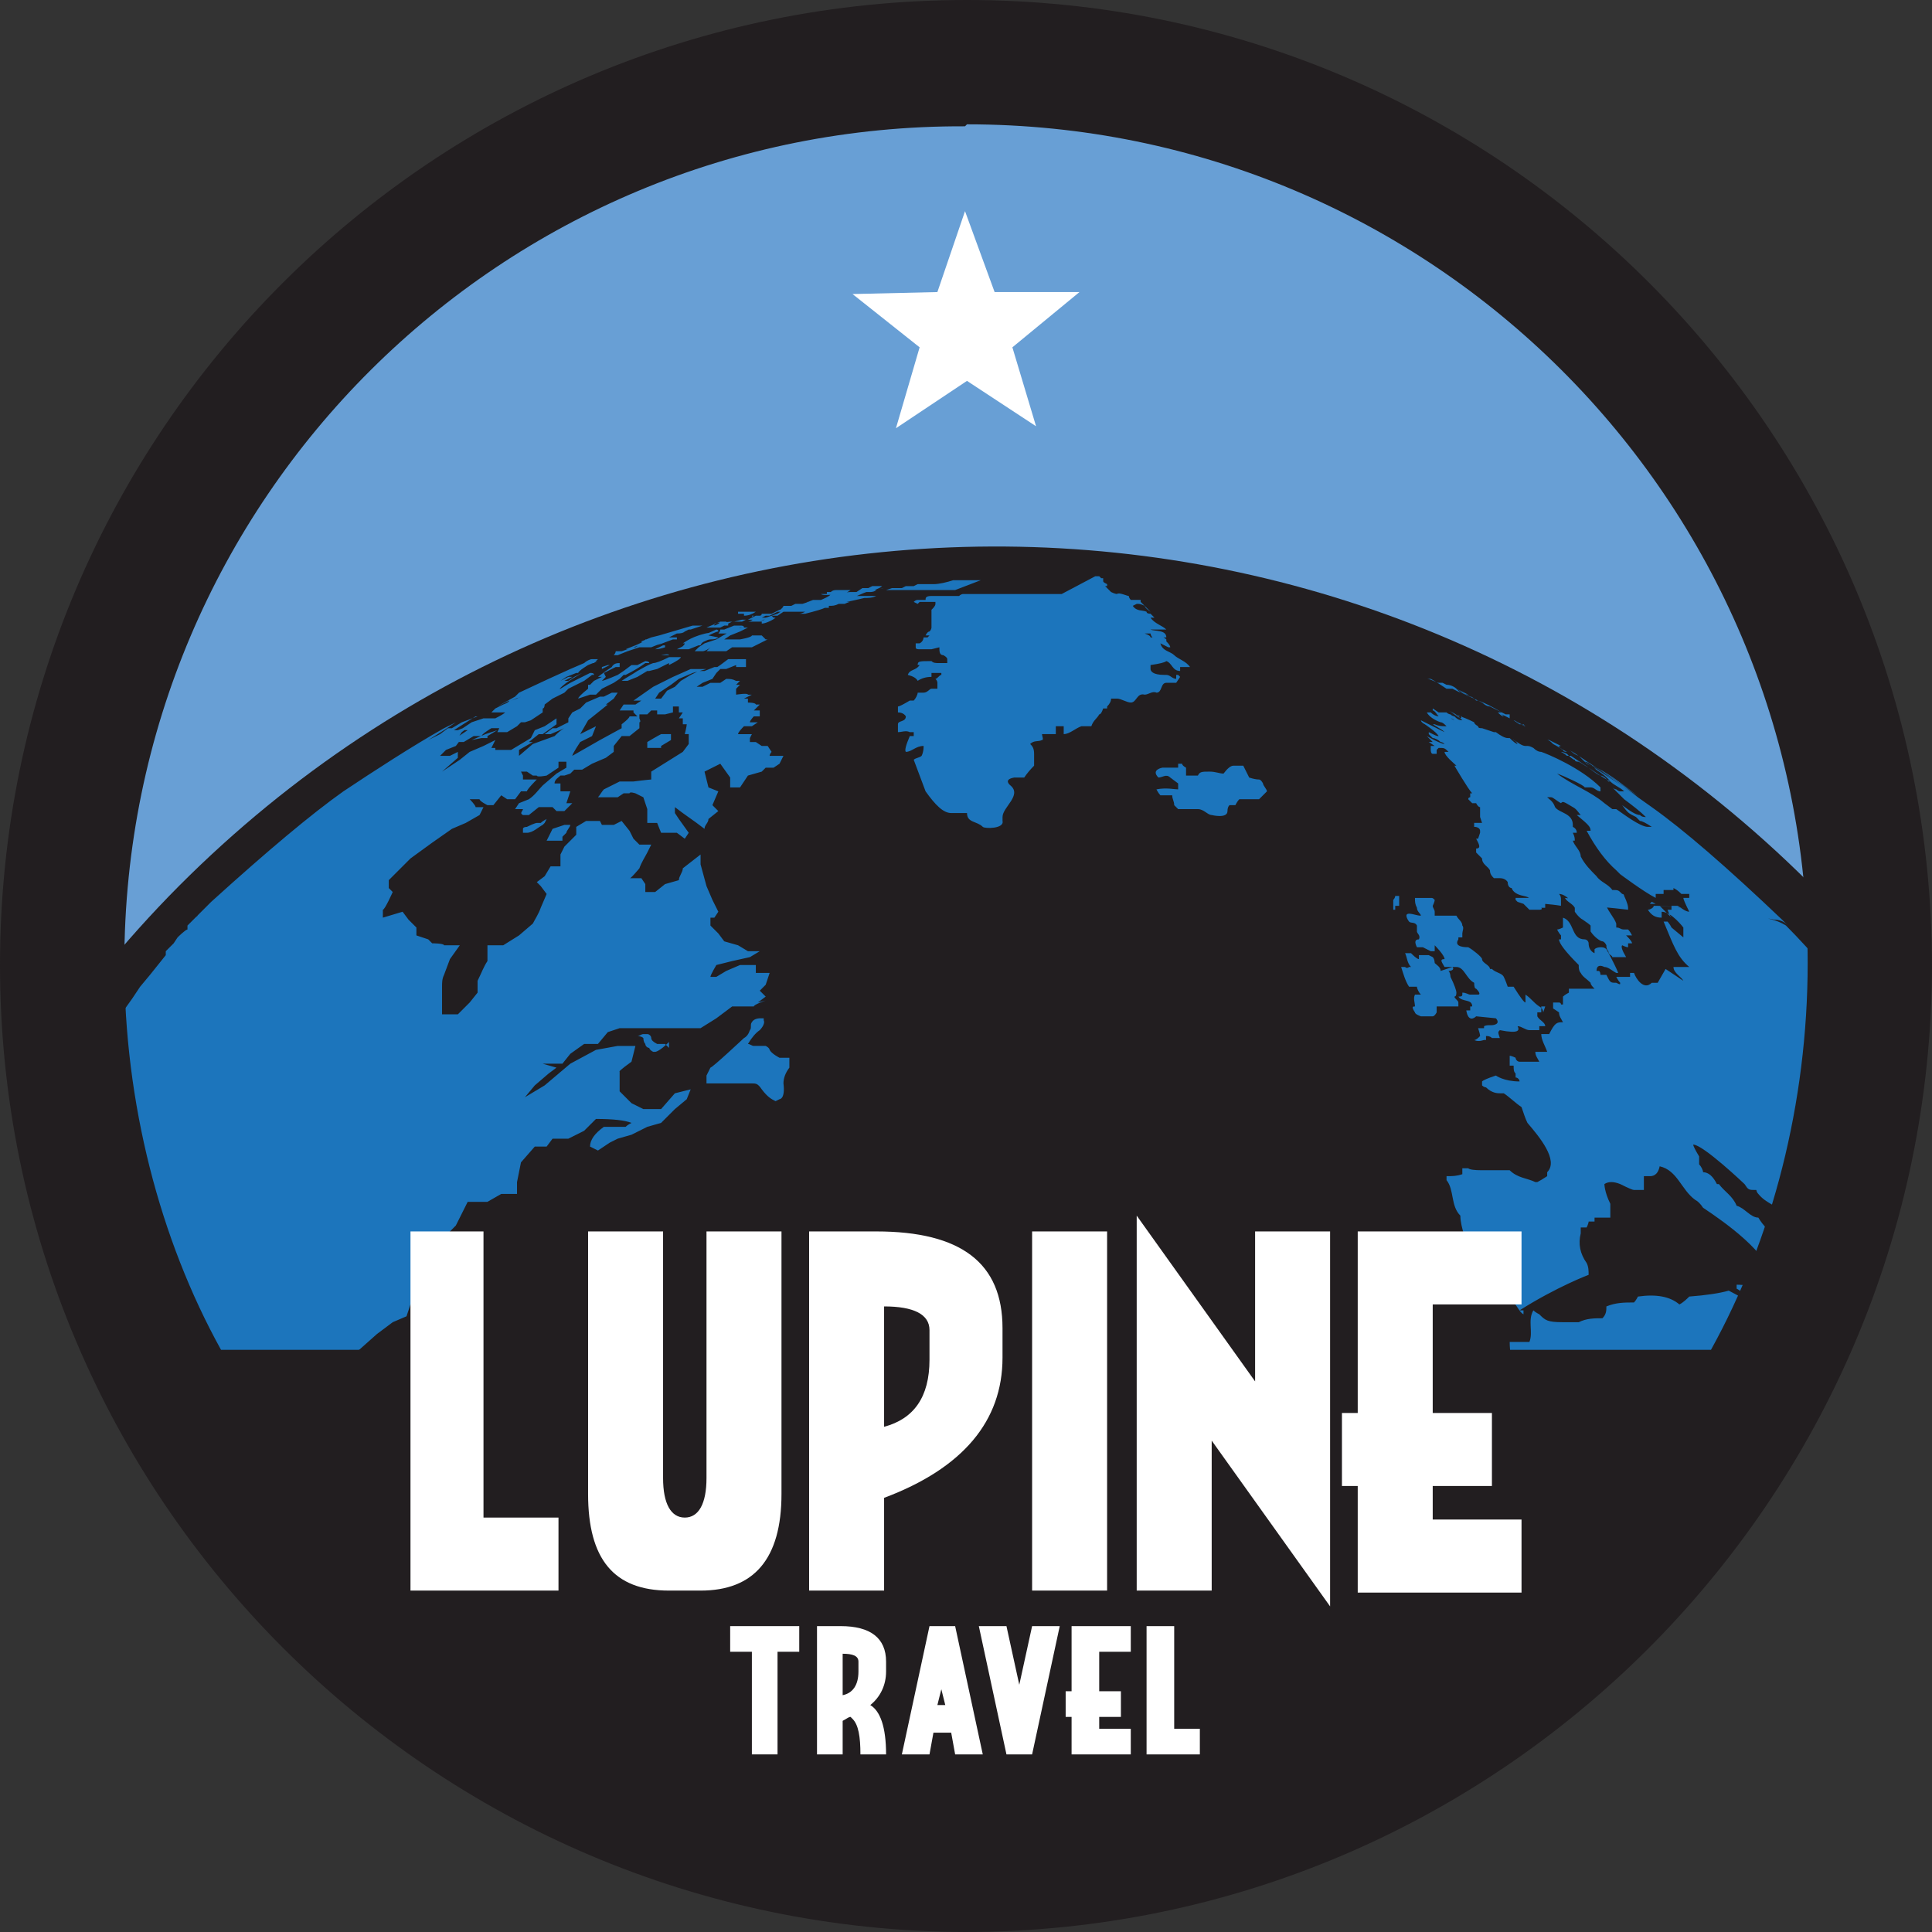
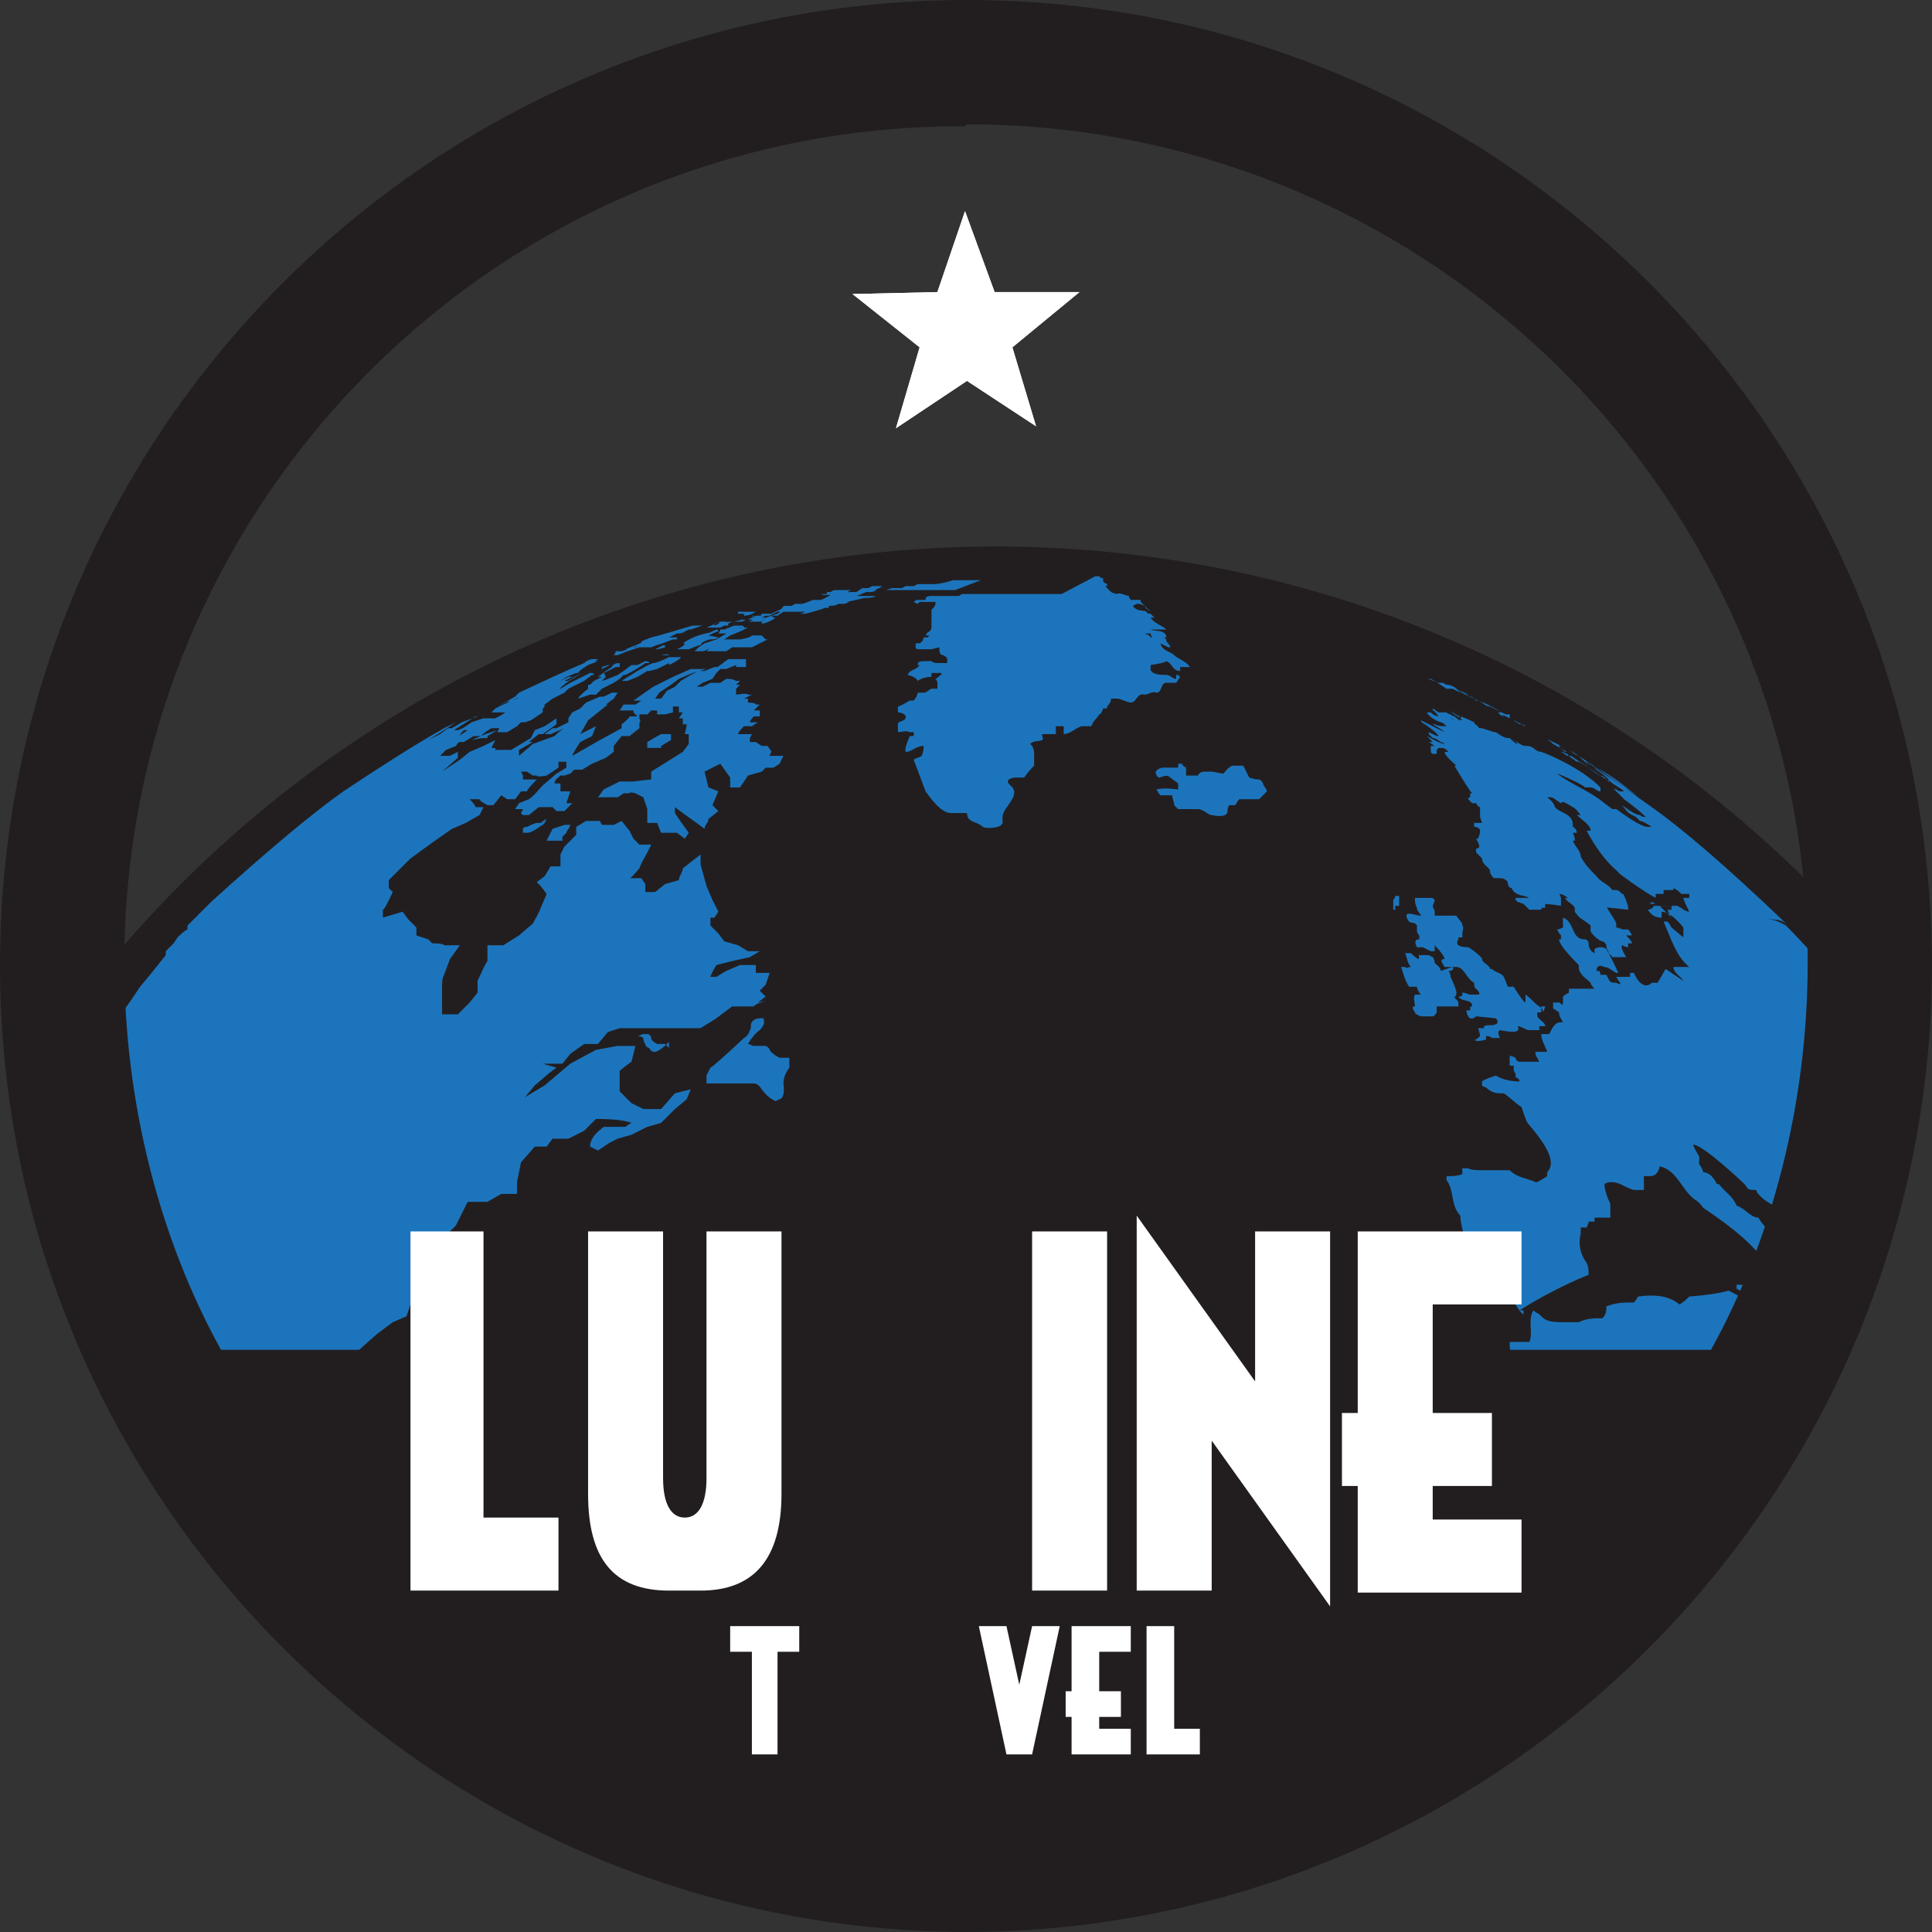
<svg xmlns="http://www.w3.org/2000/svg" id="Layer_1" data-name="Layer 1" version="1.1" viewBox="0 0 97.9 97.9">
  <rect x="0" y="0" width="97.9" height="97.9" fill="#333333" stroke="none" />
  <defs>
    <style>
      .cls-1 {
        fill: #689fd5;
      }

      .cls-1, .cls-2, .cls-3, .cls-4, .cls-5 {
        stroke-width: 0px;
      }

      .cls-6 {
        clip-path: url(#clippath);
      }

      .cls-2 {
        fill: none;
      }

      .cls-3 {
        fill: #1c75bc;
      }

      .cls-4, .cls-7 {
        fill: #221e20;
      }

      .cls-5 {
        fill: #fff;
      }

      .cls-7 {
        stroke: #221e20;
        stroke-miterlimit: 10;
        stroke-width: 4px;
      }
    </style>
    <clipPath id="clippath">
      <circle class="cls-2" cx="48.9" cy="49.9" r="47.8" />
    </clipPath>
  </defs>
  <polygon class="cls-5" points="48.9 10.7 47.5 14.8 43.2 14.9 46.6 17.6 45.4 21.7 49 19.3 52.5 21.6 51.3 17.6 54.7 14.8 50.4 14.8 48.9 10.7" />
-   <circle class="cls-1" cx="48.9" cy="48.9" r="47.8" />
  <g class="cls-6">
    <g>
      <path class="cls-7" d="M90.9,125.2c-21.7,22.3-57.3,22.9-79.7,1.2-22.3-21.6-22.9-57.2-1.2-79.6,21.7-22.3,57.3-22.9,79.7-1.2,22.3,21.6,22.9,57.2,1.2,79.5Z" />
      <path class="cls-3" d="M77.1,36.7c-.1,0-.3-.2-.4-.2l-.4-.2h.2c0,.1,0,.1,0,.1h0s.6.3.6.3c0,0,0,0,0,0,0,0,.1,0,.2.1h0c-.1,0-.2-.1-.3-.2M75.1,35.6l-.6-.3c.1,0,.2.1.3.2,0,0,0,0,.1,0,.2.1.4.2.6.3-.2,0-.4-.2-.5-.3M74,35.1l-.4-.2h-.3c-.3-.2-.6-.4-.8-.5,0,0-.1,0-.2,0,.2,0,.5.2.6.2h-.1c0,0,.2,0,.3,0h0c0,0,.2.1.2.1h0c.2,0,.4.1.5.2h0s.6.3.6.3c-.2,0-.4-.2-.6-.3M104.6,71.8c0-.3-.1-.6-.2-.8l.2.8s0,0,0,0c0,0,0,0,0,0h0M104.1,69.8l-.3-1c-.2-.6-.4-1.2-.7-1.9l-.2-.6-.5-1.4c.6,1.4.8,2.1,1.4,3.8l.4,1.4v-.4M83.1,40.4c-.7-.5-1.4-1-2.2-1.5h0c.8.4,1.5,1,2.2,1.5,0,0,0,0,0,0M80.3,38.6s0,0,0,0h0s0,0,0,0h0c.2,0,.3.2.4.2l.2.2c-.2-.1-.3-.2-.5-.3M80.6,38.7h0s0,0,0,0c0,0,0,0,0,0M80.4,38.6c.9.6,1.8,1.1,2.6,1.8-.8-.6-1.8-1.2-2.6-1.8M106.3,81.2h0c0,0,0,0,0,0h0M106.4,82.4h0s0,0,0,0M106.4,82.3h0c0,0,0-.1,0-.2h0c0,0,0,.2,0,.3h0M106.4,81.9s0,0,0,0c0,0,0-.2,0-.3,0,.1,0,.3,0,.4h0M106.3,81.4s0,0,0,.1c0,0,0,0,0-.1M105.9,78.1v-.6c0,0,0,.8,0,.8h0c0,.2,0,.3,0,.5h0c0-.2,0-.5-.1-.7M104.7,71.9s0,0,0,0c0,.2,0,.4.1.7l-.2-.6M12.7,43.7c-.4.4-.8.7-1.2,1.1.4-.4.8-.7,1.2-1.1M28.5,42.4c0,0,.1-.1.2-.2,0-.1.2-.3.2-.4h-.3s-.6.2-.6.2l-.3.6c.2,0,.3,0,.5,0h.3M27.6,41.7h0s.1-.2.1-.2c0,0-.2.1-.3.2t-.2,0c0,0-.1,0-.5.2,0,0-.2,0-.2.1,0,0,0,.1,0,.2,0,0,.1,0,.2,0,.3,0,.6-.3.8-.4M37.3,33.8h.5c0-.1,0-.4,0-.4h-.5c-.1,0-.3,0-.4,0l-.4.3-.3.2h.6s.5-.2.5-.2M79.1,37.8c-.2-.1-.4-.2-.6-.3h-.1c.1,0,.2.1.3.2.2.1.5.3.7.4h0c0,0-.2,0-.2-.1h0q-.2-.1-.2-.2M76.5,36.4c-.2-.1-.4-.2-.6-.3.1,0,.2.1.3.2-.1,0-.2-.1-.3-.2h0c0,0,.1,0,.2,0h0c-.5-.3-.9-.5-1.2-.6h0c-.4-.2-.7-.3-1-.5l2.4,1.2h.2c0,.1,0,.1,0,.1M77.2,36.7c0,0-.1,0-.2,0h0s-.3-.2-.3-.2l.6.3h0M60.4,30.9h0s0,0,0,0h0M105.8,77.3c-.3-1.9-.7-3.8-1.2-5.6-.1-.1-.4-.3-1-.4-.7-.2-1.8-.4-3.2-.5,0,0,.1.8,0,1h0c0,0,0,.1,0,.1h0c0,0-.1,0-.2,0h0s0,0,0,0h0s0,.1,0,.1h0c0,0,0-.2,0-.2,0,0,0,0-.1,0,0,0-.3,0-.4-.1h0s0,0,0,0h0q.2.3.4.3c0,0,.1.2.1.2h0c0,.2,0,.3.1.4,0,0,0,.2,0,.3h0c0,0,0,.2,0,.2,0,.5.3.8.5,1.3.2.5.2.5.3.7,0,0,0,0,.1,0h.1c0-.2,0-.3,0-.4h0q1,2.7,1.1,3.1c0,0,0,.1,0,.1,0,1.1.7,1.9.9,2.9.1.5,0,1.1.2,1.7.2.5.4.9.5,1.3h0c0,.1.6,3.9.6,3.9,0,.6,0,1.2,0,1.7,0,.3.1.7.2.8,0,0,.1,0,.2,0,.1-.2.1-.5.2-.8.1,0,.2,0,.3,0h0s0,0,0,0c0,0,0-.2.1-.3,0-.3.2-.7.5-.9,0,0,0-.2,0-.3,0-.2.3-1.1.3-1.1h.1c0-.6,0-1,0-1h0c0-.2,0-.5,0-.8,0-1.8-.1-3.5-.3-5.2h0c0-.2,0-.4-.1-.7,0-.4,0-.7-.1-1,0,0,0-.2,0-.3q0,.4.2,1.6h0c0,0,0,0,0,0,0,0,0-.1,0-.2h0c0,.1,0,.3,0,.5-.1-.2-.2-.8-.2-.9h0q0-.2,0-.2c0,0,0,.1,0,.2,0-.1,0-.2,0-.4h0s0,0,0,0c0-.1,0-.2-.2-.3,0,0,0,0,0,0,0-.3,0-.6-.1-.9-.3-1.2-.9-2.2-.9-3.4,0,0,.3,0,.7,1.7.3,1.1.5,1.5.6,1.7h0s0,0,0,0h0c0-.1,0-.1,0-.1q0,.1,0,.3h0M104.6,71.7c-2-7.5-5.4-14.4-10.1-20.3l1.4,1.8q1.7,2.4,4.5,7.4,1.3,2.6,3.4,8.1l.9,3h0M83.6,45.8c.1,0,.3,0,.4,0h-.1s0,0,0,0h0s0,0-.2-.1h0c0-.1,0-.1,0-.1h0s0,0,0,0h0s0,0,0,0h0c0,.1,0,.1,0,.1h0M74,36.4c-.2-.1-.4-.3-.6-.4h0s0,0,0,0h0s0,0,0,0h0s0,0,0,0c.2.1.4.2.5.3,0,0,.1,0,.2,0M84.1,45.9c2.8.2,4.8.5,5.8.7.4,0,.6.2.7.3l-.3-.3q-4.2-4-6.6-5.7l-3.1-2.2h0c-.2-.1-.7-.5-1.1-.7.2.1.2.2.5.3h0s.2.2.2.2h0c.4.4,1,.6,1.4,1.1h0c-.4-.2-.8-.5-1.1-.7h0c-.2-.1-.3-.2-.5-.3q-.2,0-.2-.1c-.1,0-.3-.2-.4-.3h0q-.2-.1-.3-.1s0,0,0,0c0,0,.2.1.3.2,0,0,.1,0,.2,0,.3.2.6.4.9.6q.5.4.6.4c0,0,.2,0,.4.3,0,0,0,0,.1,0,.2.2.5.3.7.5,0,0-.1,0-.2,0-.1,0-.2-.1-.2-.1,0,0-.1,0-.2-.1h0c.2.2.4.4.6.6h0c.4.3.8.6,1.1.9h0c-.1,0-.2,0-.3-.1h0c-.2,0-.5-.2-.9-.5.3.4.3.4.7.6q.1.1.2.2c0,0,0,0,0,0,.1,0,.3.1.6.3,0,0,0,0-.2,0h0c-.4,0-1.3-.7-1.6-.9-.1,0-.1,0-.2,0l-.4-.3c-.7-.6-1.6-.9-2.4-1.5.3.1,1.4.6,1.4.7.2,0,.2,0,.3,0,.2,0,.3.2.5.2,0,0,0,0,0,0h0s0-.1,0-.2c-1-1-2.7-1.7-3-1.8q-.2,0-.4-.2c-.2-.1-.2-.1-.4-.1,0,0,0,0,0,0-.2,0-.4-.2-.6-.3h-.1q.2,0,.3.2s0,0,0,0q-.1,0-.4-.3c0,0,0,0-.1,0q-.2,0-.6-.3h-.1s0,0,0,0t-.6-.2c-.1,0-.2,0-.2-.1h0c0,0-.2-.1-.2-.2-.6-.3-1-.4-1-.4.1,0,.3.2.4.3-.2,0-.3-.1-.4-.2,0,0-.1,0-.2-.1,0,0-.1,0-.2-.1,0,0-.2,0-.3,0q.4.2.5.3c0,0,.1,0,.2.1h0c0,0,0,0,0,0-.4-.2-.4-.3-.6-.4,0,0-.1,0-.2,0l-.3-.2h0s0,0,0,0h0c0,0,0,.1,0,.1.1,0,.2.2.3.3h0c0,0-.2,0-.4-.2-.1,0-.2,0-.2,0h0c.1.2.4.4.7.5.1,0,.2.1.3.2h-.1c-.1,0-.3,0-.5-.1,0,0,0,0-.1,0,.5.3.5.3.6.4-.4-.2-.8-.4-1.2-.6,0,0,0,.1.2.2,0,0,.6.4.7.6-.1,0-.1,0-.5-.2h0c0,0,0,.1,0,.1,0,0,.1.1.2.2.1,0,.3.1.4.2,0,0,.1,0,.2.1h0c-.2,0-.9-.4-.9-.4,0,0,.2.2.3.3,0,0-.1,0-.2,0t.3.2c0,0-.1,0-.2,0,0,0,0,.1,0,.2h0c0,0,0,.2.1.2h0s0,0,0,0c0,0,.1,0,.2,0,0,0,0-.1,0-.2h0s0,0,0,0c0,0,0,0,.1-.1.3,0,.3,0,.5.2,0,0-.1,0-.2,0h0c0,0,0,0,0,0,0,.2.5.6.6.7h-.1s.7,1.2.9,1.4h-.1q0,.1,0,.2s-.1,0-.1.1c0,0,.1.1.2.2h0c.1,0,.2,0,.2,0q.1.2.2.2c0,0,0,.1,0,.2h0c0,.2,0,.2,0,.3q0,0,.1.3h0c0,0-.2,0-.2,0,0,0-.1,0-.2,0v.2c.2,0,.3.1.3.2h0c0,.1,0,.1,0,.1,0,0,0,0,0,0h0s0,0,0,0h0q0,0-.1.3h-.1c.1.2.3.5,0,.5,0,0,0,.1,0,.2q.2.2.3.3h0c0,.3.3.4.4.6,0,0,0,0,0,0h0c0,.2.1.3.2.4,0,0,.2,0,.3,0,.3,0,.4.2.4.2h0c0,.2.1.3.2.3h0q.1.3.6.4t.2.3h0c.6.1,1.1.1,1.7.2,0-.1,0-.2,0-.3h0s0,0,0,0c0-.1,0-.2-.1-.3.4,0,.8.6.8.6,1,0,1.8.1,2.7.2h0c0,0,0-.1,0-.1,0-.2-.2-.6-.2-.6,0,0,0-.1-.1-.1-.2-.2-.2-.2-.5-.2-.2-.3-.6-.4-.8-.7-.3-.3-.6-.6-.8-1,0-.3-.3-.5-.4-.8h.1c0-.1,0-.2-.1-.4,0,0,.1,0,.2,0q0-.2-.2-.3h0c0,0,0-.1,0-.1,0-.6-.7-.6-.9-.9h0c-.1-.3-.3-.4-.4-.5,0,0,.1,0,.2,0,0,0,0,0,0,0h0s0,0,0,0h0c.1,0,.3.2.5.3h0c.1-.1.1-.1.6.2.2.1.3.3.4.4,0,0-.1,0-.2,0,.6.5.7.6.7.8,0,0-.1,0-.2,0h0q.7,1.3,1.5,2c0,0,.1.1.2.2,0,0,1.2.9,1.8,1.2h0c0,0,0-.1,0-.2.1,0,.3,0,.4,0,0,0,0-.1,0-.2.2,0,.4,0,.5,0h0c0-.1,0-.1,0-.1.2.1.3.2.4.3.1,0,.2,0,.3,0h.1c0,.1,0,.2,0,.2t-.3,0q0,.1.3.7c-.2,0-.4-.2-.6-.3h0q-.1,0-.3,0h0c0,0,0,.2,0,.2,0,0-.1,0-.2,0h0c.1.3.2.4.2.4h0M78.5,45.5c-.5,0-1.1,0-1.7,0h0q0,.1,0,.1c0,0,0,0,.1.1h0q.3.1.3.1h0q0,0,.3.3h.1c.1,0,.2,0,.4,0,0,0,.2,0,.1-.1h0q.1,0,.2,0h0c0-.2,0-.2,0-.2h0M81.9,45.7c-.8,0-1.7-.1-2.6-.2.1.2.4.3.5.5h0c0,0,0,.2,0,.2,0,0,.2.3.4.4q.3.2.4.3h0c0,.1,0,.3,0,.3.2.3.5.5.6.5,0,0,.1,0,.2.2,0,.1,0,.2.1.3h0c0,.2.2.2.2.3.2,0,.4,0,.7,0q-.3-.5-.2-.6s0,0,0,0h0c0,0,.2.1.3.1,0,0,0-.1,0-.2,0,0,0,0,.2,0,0-.1-.2-.3-.3-.4.1,0,.2,0,.3,0q-.1-.2-.2-.3c0,0-.1,0-.2,0-.2,0-.2-.1-.4-.1,0,0,0-.1,0-.2-.1-.3-.4-.6-.5-.9h0s0-.2,0-.2h0M104.6,71.7c-2-7.5-5.4-14.4-10.1-20.3-1.2-1.4-2.7-3.2-4-4.5,0,0-.3-.2-.7-.3-1-.3-3-.5-5.8-.7-.1,0-.3,0-.4,0q0,0,.1,0h0s0,0,0,0h.1c0,.1-.2.2-.3.2.2.3.4.4.7.4,0,0,0-.2,0-.3.5,0,1.1.8,1.1.8q0,.2,0,.4c0,.1,0,.1,0,.1q0,0-.6-.5h0c0,0-.1-.2-.2-.3,0,0-.1,0-.2,0,.5,1.2.7,1.8,1.3,2.3h0q-.7,0-.8,0c0,.3.4.5.5.7h0c-.3-.2-.6-.4-.9-.6q0,0-.4.7c-.1,0-.2,0-.3,0-.4.4-.8-.2-.9-.5,0,0-.1,0-.2,0,0,0,0,.1,0,.2,0,0-.1,0-.2,0-.1,0-.2,0-.3,0,0,0-.1,0-.2,0,0,0,.1.2.2.3,0,.1,0,.1-.2,0-.3,0-.3,0-.5-.4h-.1c0,0-.1,0-.2,0,0,0,0-.2-.1-.2h-.1c0-.3.2-.3.4-.2.2,0,.4.2.6.3h.1c-.2-.5-.6-1.2-.6-1.2-.1-.1-.2-.1-.3-.1,0,0-.2,0-.3.1,0,0,0,.1,0,.1,0,.1,0,.1,0,.1,0,0-.3-.1-.3-.5,0-.1-.1-.2-.2-.2-.7,0-.5-.9-1.1-1.1t0,.5c0,0-.2.1-.3.1,0,0,.1.2.2.3,0,0,0,0,0,0,0,0,0,.1,0,.2h-.1q0,.3,1,1.3s0,0,0,.1c0,0,0,.2.1.3.1.2.3.3.5.5,0,.1.1.2.2.3,0,0-.1,0-.2,0-.1,0-.2,0-.4,0h-.1c-.2,0-.2,0-.6,0,0,0,0,.1,0,.2,0,0-.2.1-.3.2q0,.3,0,.4h-.1c0-.1-.1-.1-.1-.1h-.1s-.1,0-.2,0c0,0,0,.2,0,.3l.3.2c0,.2.1.3.2.5-.3,0-.4,0-.7.6,0,0,0,0-.1,0,0,0-.2,0-.3,0,0,.3.2.6.3.9-.3,0-.4,0-.6,0,0,.2.1.3.2.5-.2,0-.3,0-.5,0q0,0-.5,0c-.1,0-.2-.1-.2-.2,0,0-.2-.1-.3-.1,0,.2,0,.3,0,.5h.2c0,.2,0,.3.1.4v.2c.1,0,.2.1.2.2-.8,0-1.2-.3-1.2-.3q-.6.2-.7.3s0,.1,0,.2c.1.1.2.1.2.1.3.3.6.3.7.3,0,0,.1,0,.2,0,.3.2.6.5.9.7.1.3.2.6.3.8.6.7,1.6,1.9,1,2.5,0,0,0,.1,0,.2q-.3.2-.5.3s0,0-.1,0c-.4-.2-.9-.2-1.3-.6-.5,0-.9,0-1.4,0q-.6,0-.7-.1c-.2,0-.2,0-.2,0h-.1c0,.1,0,.2,0,.3-.3.1-.5.1-.8.1v.2c.4.5.2,1.3.7,1.8,0,.3.1.7.2,1,0,0,0,.1,0,.2-.5.5-.2.9,0,1.3h.1c0,.3,0,.3,0,.4,0,0,0,.1,0,.2-.1.2-.1.3,0,.8.2,0,.3,0,.5,0,.4,0,.8.2,1.3.1q0,0,.6.4c.2.2.3.5.5.6,0,0,0-.1,0-.2h-.2c1.9-1.2,3.5-1.8,3.5-1.8,0-.2,0-.4-.1-.6q-.5-.7-.3-1.5c0,0,0-.2,0-.3.1,0,.2,0,.3,0,0,0,.1-.2.1-.3,0,0,.2,0,.3,0v-.2c.4,0,.8,0,.8,0,0-.2,0-.3,0-.5v-.2c-.3-.6-.3-1-.3-1q.3-.2.8,0h0s0,0,0,0h0s0,0,0,0q.6.3.7.3c.2,0,.2,0,.3,0,0,0,.1,0,.2,0q0-.5,0-.7c.2,0,.2,0,.3,0,.1,0,.4,0,.5-.5.9.2,1.1,1.2,1.8,1.7q.2.1.4.4c1.2.8,3.3,2.3,3.5,3.6q-.5,0-.5.3c-.4.1-.9,0-1.3,0,0,0,0,.1,0,.2.4.2.7.7,1.2.9.2,0,.4,0,.7,0,0-.2-.1-.4-.2-.6.2-.1.3-.3.4-.4,0-.2,0-.5,0-.7,0,0,.2-.1.3-.2,0,0,0-.2,0-.3,0-.2,0-.2-.1-.3-.2,0-.3,0-.3,0-.1,0-.2-.2-.2-.2,0,0,0-.1,0-.2.1,0,.3,0,.4,0,.3.2.4.3.5.4,0-.4-.2-.6-.3-.9-.8-.2-1.3-1.1-1.3-1.1-.4,0-.7-.5-1.1-.6-.2-.5-.6-.7-.9-1.1,0,0,0,0-.1,0q-.3-.6-.7-.6c0-.1-.1-.3-.2-.4v-.2c0-.1,0-.2,0-.2q-.3-.5-.3-.6c.5,0,2.6,2,2.6,2,.2.3.2.3.6.3,0,0,0,.1.1.2.4.5,1,.6,1.3,1,.5.8.7,1.7,1.2,2.5,0,0,.2,0,.3,0,.2.3.3.5.3.7,0,0-.2,0-.2,0,0,0,0-.1,0-.2,0,0-.1,0-.2,0,0,.3.2.6.6.9,0,0,0-.1.1-.2.5.2.4.8.7,1.1.1,0,.2,0,.3,0,0,0,.1,0,.2,0q0-.4,0-.5c0,0,0-.1,0-.2,0,0,0-.2,0-.3h.1c0,0,.2,0,.2.1.1,0,.1,0,.2,0q0-.2,0-.7s.1,0,.2,0h0c-.3-.5-.3-.5-.5-.6q.1.3.2.5c-.1,0-.4,0-1.3-1.5,0-.2,0-.2,0-.3,0,0,0-.1,0-.2h.1q.2.3.4.4c0,0,.1,0,.2,0h0q0-.2-.2-.4c0,0,0-.1,0-.2.4-.2.6.2,1,.3q.2.4.3.4c0,0,.1.2.2.3h-.1c.1.6.6.9.7,1.4,0,0,0,.2.1.3,0,0,0,.1,0,.2q0,.1.3.5h0c0,0,0,.1,0,.1h0c0,0,0,.2,0,.2h0c0,.2,0,.3.1.4h0c0,0,0,.2,0,.2q0,.3.2.5h0c0,0,0,.2,0,.2,0,0,0-.2,0-.3v-.2c0-.1-.1-.2-.1-.3,0,0,0-.1,0-.2,0,0,0,0,0,0h0s0,0,0,0h0c0,0,0,.2,0,.2,0,0,.2.2.2.3h0c0,.1,0,.2,0,.2h0s0,0,0,0c0,0,.2,0,.2.1.1,0,.1,0,.1,0h0s0,0,0,0h0c0,0,0-.2,0-.2q-.1-.3-.1-.5h0c0,0,0-.2,0-.2,0,0,.2,0,.3.1,0,0,.1.2.2.2,0,0,.1.2.2.3h0c0,0,0,.2,0,.2h0s0,0,0,0c.2,0,.3,0,.5,0,0,0,0-.2,0-.3h0c0-.2,0-.3-.1-.5h0s0,0,0,0h0q0,0,.3.3c0,0,.1,0,.1,0h0s0-.1,0-.1h0c0,0,0,0,0,0,0,0,0,.2.1.2h0q0,.4.1.7c0,.5.2.8.3,1h0q.1.3.1.6h0c0,0,0,.1,0,.1,0,0,0,.2,0,.3h0q0,.6,0,.7h0c0,0,0,.1,0,.1h0c1.4.4,2.5.5,3.3.7.6.1.9.3,1,.4M106.4,82.5v-1.1c0,0,0,0,0,0,0,0,0-.1,0-.2h0c0-1-.2-1.9-.2-1.9h0c0,.3,0,.4,0,.6.2,1.7.3,3.4.3,5.1h0s0-.3,0-.3c0-.3,0-.6,0-.9h0c0,0,0,.2,0,.2,0,0,0-.7,0-1.5M106,78.3v-.8c-.5-1.7-.9-4-1.3-5.7h0c.5,1.8.9,3.6,1.2,5.5,0,.3,0,.6.1.9h0c0,0,0,0,0,0M70.9,45.4h0s-.2,0-.2,0c0,0,0,.1-.1.2h0s0,0,0,0h0c0,.2,0,.2,0,.3,0,0,0,.1,0,.2h.1c0,0,0,0,0,0t0,0h0c0-.1,0-.2,0-.2,0,0,.2,0,.2,0h0c0,0,0-.1,0-.1h0c0-.1,0-.2,0-.2,0,0,0-.1,0-.2M78.2,51.3c0,0,0-.2-.2-.3-.3-.2-.4-.4-.7-.6h0q0,.1,0,.4-.1,0-.6-.8c-.1,0-.2,0-.3,0-.1-.3-.2-.5-.2-.5-.1-.2-.4-.2-.6-.4h-.1c0-.2-.4-.3-.4-.5,0-.1-.5-.5-.7-.6-.4,0-.7-.1-.5-.4q0,0,0-.1.1,0,.2,0s0,0,0-.2c0-.1.1-.3,0-.4,0-.2-.2-.3-.3-.5-.4,0-.7,0-1.1,0q0-.1,0-.2c0-.1-.1-.2-.1-.3,0,0,.1-.2.1-.3-.1-.1-.1-.1-.2-.1h-.1c0,0-.1,0-.2,0,0,0-.1,0-.5,0h0c0,.2,0,.3.1.5,0,.2.2.3.2.4-.2,0-.4-.1-.6-.1-.3,0,0,.4,0,.4.1.1.3,0,.4.2h0c0,.1,0,.2,0,.3,0,.1.2.2.1.4q-.3,0-.1.4c0,0,.2,0,.3,0,0,0,0,0,.4.2,0,0,.2,0,.2,0q0-.2,0-.3s.5.5.5.7c-.3,0-.1.2,0,.4.2,0,.4,0,.6,0h0c.4,0,.5.6.9.8q0,.3.1.3c.2.2.2.3.1.3h-.4c-.1,0-.2-.1-.4-.1h0s0,0,0,0t0,.1h0c0,.1-.1.1-.2.1h0c.2.3.7.1.7.5,0,0,0,0-.1,0q0,0,0,.2s0,0-.2,0h0s0,0,0,0h0s0,0,0,0h0c.1.6.4.4.5.3,0,0,1,.1,1,.1,0,0,.2.2,0,.3-.2.1-.4,0-.6.1,0,0,0,0,0,.1q0,0-.3,0,.1.3.1.4c-.1.1-.2.2-.3.2q.2.1.5,0h.1c0-.1,0-.2,0-.2.1,0,.2,0,.3.1.1,0,.2,0,.4,0-.1-.3-.1-.3,0-.4,1,.2,1,0,.9-.2h0c.2,0,.4.2.6.2h0c.2,0,.3,0,.5,0,0,0,0-.1,0-.2.1,0,.2,0,.3,0,0-.2-.3-.3-.4-.5h0q0-.2,0-.2c0,0,.1,0,.2,0,0,0,0-.2,0-.3,0,0,.2,0,.2,0M71.2,49h0,0s0,0,0,0M73,49.2c0-.2-.2-.3-.3-.4,0,0,0-.2-.1-.3,0,0,0,0-.2-.1,0,0,0,0-.1,0,0,0,0,0-.1,0h0c0,0-.2,0-.3,0h0c0,.1,0,.2,0,.2-.1,0-.3-.2-.4-.3,0,0-.2,0-.3,0,.1.2.1.5.3.7h0s0,0,0,0h0c0,0,0,0-.1,0h0c0,0-.1.1-.2,0q-.1,0-.2,0c.1.3.2.7.4,1q.2,0,.4,0c0,.1.1.3.2.4-.1,0-.2,0-.3,0-.1.2,0,.4,0,.6-.1,0-.2,0,0,.3,0,.1.3.2.3.2.1,0,.2,0,.3,0,0,0,.2,0,.3,0,.1,0,.2-.2.2-.2t0-.2c0,0,0,0,0-.1.4,0,.7,0,1.1,0,0,0,0-.1,0-.2,0-.1-.2-.2-.2-.3q.1,0,.1-.2c0-.1-.1-.4-.3-.8,0,0,0-.2-.1-.3.2,0,.3-.1.2-.2M98.1,114.6c0,0,0-.1,0-.2,1.2-2,1.1-2.1,1.1-2.4q-.2.3-1.3,2.1c-.4,0-.3.5-.6.7q-.4,0-1.4,1.3c-.4.6-.6,1.5-1.2,2h0c-.4.4-.8.9-1.2,1.4,0,0,0,0-.1.1-.2.2-.3.5-.5.7,0,0-.1.2-.2.3-.2.3-.4.5-.6.8h0c0,0,.1,0,.2,0q-.1.2-.1.3h0c.9-.2,4.9-5.8,4.9-5.9,0,0,.1-.2.2-.3,0-.1.1-.2.2-.3,0,0,0-.1,0-.2.1-.2.3-.3.4-.5M105.6,92.4c0-.2,0-.5-.2-.7,0,0,0,.2-.1.3-.1,0-.2,0-.3,0,0,0,0,0-.4,0,0,0-.1-.2-.2-.2q0-1.1,0-1.4c0-2.4-1.6-4.5-1.4-6.9,0-.1,0-.3,0-.5,0,0-.9-7.3-3.8-11.2,0,0,0,0-.2,0,0,0-.1.2-.2.3h0c-1.5-.7-2.7-1.9-4.4-2.1.1.7.3,1.4.4,2.2,0,0-.2,0-.3,0,0,0-.1,0-.4,0-.3-.3-.5-.7-.9-.9-.4,0-.7,0-1.1-.1,0-.2-.1-.5-.3-.6-.7-.8-1.8-.8-2.6-1.4-.9-.6-.3-1.9-1.1-2.6,0-.1,0-.2,0-.3.2,0,.3-.3.4-.4q-.5-.3-.9-.5-.7.2-2,.3c-.1.1-.3.3-.5.4q-.7-.6-2.1-.4c0,0-.1.2-.2.3-.5,0-.9,0-1.4.2,0,.2,0,.4-.2.6-.4,0-.8,0-1.2.2,0,0,0,0-.3,0-.1,0-.2,0-.3,0,0,0,0,0-.2,0-.8,0-.9-.1-1.2-.4,0,0-.2-.1-.3-.2-.3.5,0,1.1-.2,1.6-.5,0-.5,0-1,0,0,.5.1,1,.2,1.5-.4,0-.8,0-1.2.1,0,.8,0,1.6,0,2.4,0,.2,0,.4,0,.6-.3,0-.6,0-1,.1,0,1.1-.8,1.4-1.3,1.4-.3,0-1.7,3.5-1.7,3.5,0,0-.2,0-.3,0h-.3c0,.1-.2.2-.3.2.1,1.9-.1,2-.9,2.3,0,0,0,.2-.1.3,0,.2,0,.4.2.7q1.3.2,1.5.5-.4.7-.4,3.1c0,.1,0,.3,0,.4q0,.3-.7,1c0,.5.2.9.3,1.3,0,.1,0,.3,0,.7s1.3,2.3,2.6,3c0,.6-.2,2,1.8,2.2,1.4,2.7,1.4,2.8,2.7,2.7.1-.2.2-.4.3-.6.4-.2.9,0,1.3,0,0,0,.1,0,.2,0q.3,0,1,0,.3.4,2,.4c.5-1.1,1-1,2-.8,0,0,0,0,.2,0,0,0,.8-.9,1.6-.3q.1,1.5.7,1.7c.8,0,1.5,0,2.3.1,0,.4-.1.8-.2,1.2q-.3.7-1.1,3.4c-.2,0-.4.2-.5.4,0,.2.3.3.5.4.2.5,0,1.1.5,1.5-.2,1.5.7,3.1-.1,4.7,0,.1,0,.2-.2.6,0,.2,0,.5.1.6l-2.3,3.9c-1.5,1-1.2,4.3-1.2,4.4-.5.9-.5,1.4-.6,1.6-.3.5-.6,1-.9,1.6,0,0-1.7,4.4-1.9,5.1,0,0,0,0-.2.2q-.5.3-.7.7c0,0,.1,0,0,.2,0,0-.2.2-.2.3,0,0,0,.2,0,.3.2,0,.5,0,.9,0,.2,0,.4-.2.6-.2.3,0,.6,0,1,0,2.6-2.5,5.9-4.1,8.5-6.6l6-7.3c0-.2.2-.3.4-.7,0-.2.2-.4.2-.6.3-.6.6-1.3.9-2,.1-1.2.8-2.2,1.1-3.4,0,0,0-.1,0-.2,1-2.2,2.6-4.1,3.6-6.3q1.9-4.5,2.3-7.5M54.3,105.6s0-1.8-1-2.2c-.3,0-.6,0-.9,0q-1.4-.4-1.5-1.2-.9-.5-1.5-.4c-.4,0-.7,0-1.2,0q-1.2-.5-1.5-.3c0,0,0,.2,0,.3-.2.1-.4.2-1,0,0,0,0-.2,0-.3.1,0,.3-.2.4-.3-.4-.3-1.1-.8-2.1-1,0,0-.1,0-.4-.1-.4-.2-.5-.2-1-.2,0,.3,0,.6,0,.9h-.8c0-.1,0-.2,0-.5,0-.1.2-.3.3-.4,0,0,.2-.1.2-.2,0,0-.1-.2-.2-.2,0,0-.5-.2-1-.4h-.2c0,0-.1,0-.4,0,0,.6,0,.9-.7.8,0-.1,0-.2,0-.5v-.3c.3,0,.4,0,.8-.2.2-1,0-1.5,0-1.6-.2,0-.4,0-.5,0,0-.3,0-.7-.1-1.1,0-.3-.3-.6-.4-.9-.9-.2-1-.5-1.1-.7q-1.4-.5-1.5-.6c-.5-.2-.9,0-1.4,0h-.3c-2.2-.4-2.2-1.3-2.2-1.7q-.9-.5-1.2-.6c0,0,0-.1-.2-.2-.4-.3-.4-.3-.4-.9,0,0-.1,0-.3,0-.3,0-.5.2-.8.3q-.2-.2-.3-.8c0,0,.2,0,.3,0,0,0,0-.2,0-.3q-.4-.2-.7-.3l-.4.3s0,0-.2,0c-.1,0-.3,0-.5-.1-.2.3-.3.6-.5.9,0,0-.2,0-.3,0-.4-.6-.4-.6-1-.8-.3,0-.6,0-1,0-.2,0-.4-.1-.5-.1,0-.2,0-.4-.2-.6-.4-.1-.7-.4-1.2-.5,0,0-.2.1-.2.2t-1,1.1q.2,1.1.2,1.4c0,0-.1.1-.2.2-.3-.5-1.1-2,.2-3.1v-.2c-.2,0-.3,0-.5,0-.5.2-.5.2-.4.8-.3,0-.6,0-.9,0q-1.1.8-1.7.8c0,.4,0,.7,0,1.1q-.2.2-.7.4c0,.8-1.1,1.2-.7,2.1,0,0,.2,0,.2,0,0,.8,1,1.6.2,2.3q0,1.4-.6,1.5c0,.2.1.5.2.6-.1,0-.3.2-.4.3,0,.1,0,.3,0,.4-.5.2-.5.4-.4,1.1-.2,0-.4,0-.6,0,.1.5.1,1.1.3,1.6.2,0,.5,0,.8,0,0,.1,0,.2,0,.4,0,0,0,.2-.1.2-.1,0-.3.1-.4.3,0,.5-.3,1.1,0,1.6,0,0,0,.1,0,.2.3,1.6,2.2,1.9,2.7,3.4,0,.1,0,.3.1.4.4.5.5,1.2,1,1.6,1,.9.9,3,2.7,2.8,1.7-.2,1.8,2.1,3.3,2.1.2.6.3,1.1.5,1.7,0,.2,0,.4.1.5h0c0,.1,0,.2.1.4,0,0,0,.2.1.2,0,0,0,0,0,.3,0,.2,0,.4.1.5h0c0,.1,0,.2.2.3,0,0,0,.2,0,.3h0c0,.1,0,.2,0,.5,0,.2.2.3.3.5,0,0,0,0,0,.1,0,0,0,0,0,.2,0,.5,0,1.1.2,1.6q.2.5.4,2.1s0,0,.1.2c1.1,1.8,1.4,2.3,1.2,3.2,0,0,0,.2.2.4,0,0,0,.2.1.2q.1.2.1,1.1c.6.6.7,1.6,1.4,2.2.5.4.3,1.2,1,1.4,0,0,.2,0,.3,0l-.6-1c.1,0,.2,0,.3,0,0,.1.1.2.2.3,0,0,0,.2,0,.3.1.2.3.4.4.6t.7,1.1c-.1,0-.3-.2-.5-.3h0c0-.2-.1-.2-.2-.3,0,0,0,0,0,0,0,.1.2.2.3.3q.4.3.8.7c-.2,0-.4-.3-.7-.3,0,.1.2.2.2.3,0,0,0,.2,0,.3.5.3,1.1.4,1.5.9-.1,0-.3.1-.4.2,0,0,0,0,.2.2.1,0,.3.2.4.3,0,0,0,0,.2.2.3.2.6.4.9.6h0c0,0,.2.2.2.2,0,0,0,0,.2,0,0,.1.3.2.4.3h0c0,0,1.9,1.1,1.9,1.1,0,0,0,0,.1.1.3.1.3.1.8.2,0,0,0,0,.3,0,.1,0,.3,0,.5,0,0,0,0-.1.1-.2-.3-.1-.3-.2-.7-.2,0,0-.1-.1-.4-.2,0,0-.4-.3-.8-.6,0,0,0,0-.2-.2-.2-.2-.4-.3-.6-.5,0,0,0,0-.2-.2,0,0-.2-.2-.2-.3,0,0-.1-.1-.2-.2.1,0,.2,0,.3,0-.1-.1-.2-.3-.3-.4,0,0,.1-.1.2-.2,0-.2-.1-.4-.2-.6,0,0,0-.1.1-.2,0,0,0-.1-.3-.2,0,0-.2,0-.3,0q-.8-.5-.9-.7s0,0,0-.3c0,0,.1-.1.2-.2.2,0,.3,0,.5,0-.1-.2-.2-.4-.3-.7,0-.3-.1-.5-.1-.7,0,0,.2,0,.3,0,0,0,0-.2,0-.3,0,0,0,0-.2-.2h0s0,0,0,0h0c0,0-.2.1-.2.1q-.2-.1-.5-.6c0-.1-.1-.2-.2-.3h.2c.2,0,.4.2.5.2.2,0,.4,0,.6,0,0,0,0-.2-.1-.2,0,0,0,0-.1-.3q0-.3-.3-.7c0,0,0-.2-.1-.3.2,0,.3,0,.6,0,0,0,.2,0,.4,0,0,0,.2,0,.2-.1.2,0,.4,0,.6,0,0,0,.2,0,.2,0,0-.5.4-.8.5-1.1v-.2c0-.1,0-.3,0-.4,0,0,0,0-.2,0,0,0,0-.2-.1-.4-.3-.4-.8-.5-1-.9.2,0,.3,0,.5,0,1.8.4,2.2.5,2.3-.1.5-2.2.9-2.4,1-2.5,0,.1,0,.3,0,.5,0,0,.2,0,.3,0,.2-.3.6-1.2.6-1.2,0-.5.7-.5.8-.9,0-.7-.6-1.2-.3-1.9,0,0,1-1.2,1.5-1.5.2,0,.5,0,.8,0q.2-.2.6-.5c.6,0,1.2,0,1.9,0,0-.2,0-.3.2-.5.3-.1.6-.7.7-1,.1,0,.3-.2.5-.3,0-.6,0-.7.3-1.1q.2-.1.4-1.5c0,0,0-.1.1-.4.3-.5.3-.9.3-1,0,0,0-.2,0-.4,0,0,0-.2,0-.2,0-.1,0-.2,0-.5,0-.3,0-.7.2-1q.2,0,1.2-1.4c.4,0,.4,0,.7-.4l1.2-1.7q.3-.6.3-.9M27.6,82.5h0c0-.1-.3,0-.3-.2,0-.2,0-.4,0-.6-.7.2-.7.2-1,.2-.1,0-.2,0-.3,0-.2,0-.3-.2-.5-.2h-.2c-.1,0-.2.2-.4.3h-.6c-.2,0-.3-.3-.5-.3-.3,0-.4-.4-.7-.4h-1.2q-.2,0-.6,0c0,.4,0,.8,0,1.2.3.4.5.6.6.7.1,0,.2,0,.4,0q.3,0,.5-.3c.1-.2.5-.2.5-.2.2,0,.4.1.6.1.2,0,.4-.1.6-.1.6,0,1.2-.1,1.3-.2.1,0,.2,0,.3,0,.1,0,.7.1.9.1.1,0,.2,0,.3,0,.1,0,.2-.1.3-.2M18.8,83h0c0-.2,0-.3,0-.4,0,0-.2,0-.3,0-.1,0-.2-.1-.3-.2h0c-.3,0-.6,0-.9,0,0,.1,0,.2.2.3h0c0,.2,0,.2.2.1.1,0,.4.2.4.2,0,0,0,.1,0,.2,0,0,0,.1,0,.2.1,0,.2,0,.3,0q0,0,.3-.3M17.9,80.8c.8,0,1.6,0,2.4,0-.1-.3-.7-1.1-1.2-1.2-.1,0-.2,0-.3,0-.3,0-.7.2-1,0-.2-.1-.3-.4-.5-.5-.3-.2-.6-.4-.9-.6q-.3-.2-.4-.4c0-.1,0-.2-.3-.2-.2,0-.4,0-.7,0q-.1,0-.3.2c-.1.1-.3,0-.4,0-.2,0-.4,0-.6,0q-.5,0-.6,0c-.6.6.3,1.7,1,1.2.2-.1.3-.4.5-.4,0,0,.4,0,.5,0,0,0,.6.2.7.6,0,0,0,.2,0,.2.5.3.6.3.8.2.2,0,.3,0,.3.2,0,0,.3.5.8.6M64.2,40.1c0-.1-.2-.3-.2-.4,0,0-.1-.2-.2-.2q-.2,0-.5-.1-.2-.4-.3-.6c-.2,0-.3,0-.5,0q-.2,0-.5.4c-.2,0-.4-.1-.7-.1-.4,0-.5,0-.6.2,0,0-.1,0-.2,0-.1,0-.3,0-.4,0,0,0,0-.1,0-.2,0,0,0-.1,0-.2,0,0-.2-.1-.2-.2h-.2c0,.1,0,.2,0,.2q-.2,0-.8,0c0,0-.6.1-.2.5.2,0,.4-.2.6,0l.4.3c0,0,0,.2,0,.3-.2,0-.6-.1-1.1,0,0,0,.1.2.2.3q.1,0,.2,0c.1,0,.3,0,.4,0h0c0,.2.1.3.1.5l.2.2c0,0,.1,0,.2,0,.2,0,.4,0,.6,0,0,0,.1,0,.2,0,.3,0,.5.3.7.3,0,0,.8.2.8-.2q0-.2.1-.3c0,0,.2,0,.3,0q.1-.2.2-.3.2,0,1,0M40,54h0c0-.2,0-.3,0-.4q-.3,0-.5,0s-.4-.2-.5-.4c0,0,0-.1-.2-.2-.2,0-.4,0-.6,0-.1,0-.2-.1-.3-.1q.3-.5.6-.7c0,0,.3-.3.2-.5q0,0,0-.1c0,0-.1,0-.2,0,0,0-.3,0-.4.2-.1.1,0,.3-.1.4q-.1.3-.3.4s-1.6,1.5-1.7,1.5c0,0-.1.2-.2.4,0,.1,0,.2,0,.4.8,0,1.5,0,2.3,0,.2,0,.3,0,.5.3.3.4.5.5.7.6,0,0,0,0,.2-.1,0,0,.3,0,.2-.8q0-.4.3-.8M33.9,53.1h0c0,0-.1-.1-.2-.2,0,0-.1,0-.2,0-.2,0-.2,0-.2,0-.2-.1-.3-.2-.3-.3,0-.1-.1-.2-.2-.2s-.1,0-.2,0c-.1,0-.2.1-.3.1,0,0,.2,0,.3.1,0,0,0,.2.1.3h0c0,.1.1.2.2.2,0,0,0,.1.2.2,0,0,0,0,.1,0,0,0,.2,0,.7-.5M53.8,30.1c-.2,0-.3,0-.5,0,0,0-.1,0-.2,0h0,0s.1,0,.2,0c-.1,0-.1,0-.2,0h0c0,0,0,0,0,0h0s0,0,0,0h0q-.2,0-.2,0s0,0-.2,0c-.1,0-.1,0-.2,0,0,0,0,0,0,0h0s0,0,0,0c0,0-.1,0-.2,0h0s0,0,0,0h0q-.1,0-.3,0c0,0-.1,0-.2,0,0,0-.1,0-.2,0h0s0,0,0,0h0s0,0,0,0h0s0,0,0,0h0c.1,0,.2,0,.4,0,0,0,.2,0,.3,0h0s-.1,0-.1,0h0s0,0,0,0c-.1,0-.2,0-.3,0h0s0,0-.1,0h0s0,0,0,0h0s0,0,0,0h-.1s0,0,0,0h0c.1,0,.3,0,.4,0,0,0-.1,0-.2,0h0s-.1,0-.2,0h0c0,0-.2,0-.3,0h0s0,0,0,0c0,0,0,0,0,0h0s0,0-.1,0c0,0-.1,0-.2,0h-.3s0,0,0,0h0s0,0,0,0h0s0,0,0,0h0s0,0,0,0h0s0,0,0,0h0s0,0,0,0h0s0,0,0,0h0s0,0,0,0h0s0,0,0,0h0s0,0,0,0h0s0,0,0,0h0s0,0,0,0h0s0,0,0,0h0s0,0,0,0h0s0,0,0,0h0s0,0,0,0h0s0,0,0,0h0s0,0,0,0h0s0,0,0,0h0s0,0,0,0h0s0,0,0,0h0s0,0,0,0c0,0-.1,0-.2,0h0s0,0,0,0h0s0,0,0,0h0s0,0,0,0h0s0,0,0,0h0s0,0,0,0h0s0,0,0,0h0s0,0,0,0h0s0,0,0,0h0s0,0,0,0h0s0,0,0,0h0s0,0,0,0h0s0,0,0,0h0s0,0,0,0h0s0,0,0,0c0,0,0,0,0,0h0s0,0,0,0h0s0,0,0,0h-.1s0,0,0,0h0s0,0,0,0h0s0,0,0,0h0s0,0,0,0h0s0,0,0,0h0s0,0,0,0h0s0,0,0,0h0s0,0,0,0h0s0,0,0,0h0s0,0,0,0h0s0,0,0,0h0s0,0,0,0h0s0,0,0,0h0s0,0,0,0h0s0,0,0,0h-.1s0,0,0,0h0s0,0,0,0h0s0,0,0,0h0s0,0,0,0h0s0,0,0,0h0s0,0,0,0h0s0,0,0,0h0s0,0,0,0h0s0,0,0,0h0s0,0,0,0h0s0,0,0,0h0s0,0,0,0h0s0,0,0,0h0s0,0,0,0h0s0,0,0,0h0s0,0,0,0h0s0,0,0,0h0s0,0,0,0c0,0,0,0,0,0h0s0,0,0,0h0s0,0,0,0h0s-.1,0-.2,0h0s0,0,0,0h0c0,0-.2,0-.3,0h0s0,0,0,0h0s-.1,0-.1,0h-.1c-.1,0-.2,0-.3,0,0,0-.1,0-.2,0h0s0,0,0,0h0s0,0,0,0h0s0,0,0,0h0s0,0,0,0h0s0,0,0,0h0c0,0-.1,0-.2,0h0s-.1,0-.2,0h0s0,0,0,0h0s0,0,0,0c0,0,.1,0,.2,0h0s0,0,0,0c0,0-.1,0-.2,0h0s0,0,0,0h0c0,0-.1,0-.2.1,0,0-.1,0-.2,0h0s-.1,0-.1,0h0c0,0,0,0-.2,0h0s0,0-.2,0c0,0-.1,0-.2,0h0s0,0,0,0h0s0,0,0,0c0,0,0,0-.1,0h0c-.1,0-.2,0-.3,0h0s0,0,0,0h0s0,0,0,0h0s0,0,0,0h0s0,0,0,0h-.1c-.3,0-.3.1-.3.2h0s0,0,0,0c0,0,.1,0,.2,0h0s0,0,0,0h0s0,0,0,0h.2s0,0,0,0c0,0,0,0,.2,0h0s0,0,0,0h0c0,0-.1,0-.2,0h0s0,0,0,0c0,0-.1,0-.2,0h0s0,0,0,0h0,0s0,0,0,0h-.1s-.1,0-.1,0h-.2s0,0,0,0h-.1c0,0,0,0-.1,0q-.1,0-.2.1h0c0,0,0,0,.2.1h0s0,0,0,0h0s0,0,0,0h0s0,0,0,0h0s0,0,0,0h0s0,0,0,0h0s0,0,0,0h0s0,0,0,0h0s0,0,0,0h0s0,0,0,0h0s.1-.1.1-.1c0,0,0,0,0,0s.1,0,.2,0h0s0,0,0,0h0s0,0,0,0h0c0,0,.1,0,.1,0h0s.1,0,.2,0h0s0,0,0,0h0s0,0,0,0h0s0,0,0,0h.1s0,0,0,0h0s0,0,0,0h0s0,0,0,0h0c0,0,0,0,0,0h0s0,0,0,0c0,0,.1,0,.2,0h0s0,0,0,0h0s0,0,0,0h0s0,0,0,0h0c0,0,0,.1,0,.1,0,0,0,0,0,0h0c0,.1-.1.2-.2.3h0s0,0,0,0h0s0,0,0,0h0s0,0,0,0h0s0,.1,0,.1h0s0,.1,0,.1h0s0,0,0,0h0s0,.2,0,.2h0c0,.1,0,.2,0,.2h0c0,0,0,.1,0,.1,0,0,0,0,0,.2,0,0,0,.1-.1.2q-.1,0-.2.2h.2s0,0-.1.1c0,0-.1,0-.2,0,0,0,0,.2-.2.3h-.2s0,.1,0,.2h0c0,.1.1.1.2.1,0,0,0,0,.2,0h0c.1,0,.3,0,.4,0q0,0,.4-.1c0,.2,0,.4.2.4h0c0,0,.2.1.2.2h0c0,0,0,.2,0,.2,0,0-.1,0-.2,0h0s-.2,0-.2,0h0c-.2,0-.3,0-.4-.1-.6,0-.7,0-.7.2h.1c-.2.3-.5.2-.6.5h0q.4.1.5.3h0q.3-.2.7-.2c0-.1,0-.2,0-.3-.1,0-.2,0-.4,0h0c0,0-.1,0-.2,0h0c0,0,.1,0,.2,0q.1,0,.4.1h.3s.1,0,.2,0h0c0,0,0,.1,0,.1-.1,0-.2.2-.3.2,0,0,0,0,0,0q.1.1.1.2c0,0,0,.2,0,.3,0,0-.2,0-.3,0-.1,0-.2.2-.4.2h0s0,0-.1,0c0,0-.1,0-.2,0,0,.1-.1.3-.2.4,0,0-.1,0-.2,0q-.5.3-.6.3s0,0,0,.1c0,0,0,.1,0,.2.3,0,.4.2.4.2,0,.3-.4.2-.4.4h0c0,0,0,.2,0,.4.2,0,.4-.1.6,0,0,0,0,0,.2,0h0c0,.1,0,.2,0,.2,0,0,0,0-.2,0h0q-.3.7-.2.8c.3,0,.5-.3.9-.3,0,.1,0,.3-.1.5-.1.1-.3.1-.4.2,0,0,.6,1.6.6,1.6.5.7.9,1.1,1.3,1.1,0,0,0,0,.2,0q.1,0,.3,0h0c0,0,.2,0,.3,0,0,.5.5.4.8.7.1.1,1.1.1,1-.3,0,0,0,0,0-.2,0-.5,1-1.1.4-1.6,0,0-.4-.3.2-.4,0,0,0,0,.2,0q.1,0,.3,0,.2-.3.5-.6c0-.2,0-.4,0-.6h0c0-.3-.1-.4-.2-.5h0c.2-.2.4-.1.6-.2.1,0,0-.2,0-.3.2,0,.5,0,.7,0,0-.2,0-.2,0-.4.1,0,.3,0,.4,0,0,.3,0,.3,0,.4.3,0,.6-.3.9-.4h.1q.2,0,.4,0h0c.1-.3.3-.4.4-.6q.1,0,.2-.3c0,0,.1,0,.2,0,0,0,0,0,0-.1q.2-.2.2-.4h0s0,0,0,0h0s0,0,0,0h0s0,0,0,0h0s0,0,0,0h0c.1,0,.1,0,.3,0,.2,0,.5.2.7.2.3,0,.3-.5.7-.4.2,0,.4-.2.6-.1.3,0,.2-.5.5-.5.2,0,.3,0,.5,0q0,0,.2-.3h0c0,0-.1-.1-.1-.1h-.1c0,.1,0,.2,0,.2h0s0,0,0,0c-.2,0-.3-.2-.5-.2,0,0,0,0-.1,0-.6,0-.7-.2-.7-.3,0,0,0-.1,0-.2q.7-.1.8-.2c.3.1.3.5.7.5h0c0,0,0-.2,0-.2.2,0,.3,0,.5,0-.2-.3-.6-.4-.8-.6-.2-.2-.6-.2-.7-.6h0q.4.2.4.2s0,0,.1,0h0q0-.1-.2-.3s0,0,0-.1c0,0-.3-.3-.6-.1,0,0-.2,0-.3,0h.1q0-.1-.3-.2h0c.1,0,.2,0,.3,0,0,0,0,.1.1.2,0,0,.2,0,.3,0h0c0,0,0,0,0,0,0,0,0,0,.1,0q.2,0,.3,0c0-.4-.6-.3-.8-.4h0c.3,0,.4,0,.5,0h0c0,0,0,0,0,0h.1s.1,0,.2,0c-.2-.2-.6-.3-.8-.6t.2,0c0,0-.1-.1-.2-.2q-.2,0-.2-.1s0,0,0,0c-.2-.1-.5,0-.7-.3h0q0,0,.2-.1s0,0,.1,0c0,0,.1,0,.3.1,0,0,0,0,0,0,0,0,0,.1.3.3h0c-.2-.2-.3-.3-.5-.5h0c0,0,0-.1,0-.1q-.1,0-.4,0s0,0-.1,0h0c0,0-.1-.1-.1-.2h0s0,0,0,0h0c-.1,0-.5-.2-.6-.1h0c0,0-.1,0-.3-.1h0q-.2-.2-.3-.3h.1s0,0,0,0h0c0,0,0,0,0-.1-.2-.1-.2-.1-.2-.2h0s0,0,0,0h0c0,0,0-.1,0-.1,0,0-.2,0-.3,0h0c0,0,.1,0,.2,0h0s-.1-.1-.1-.1h0c0,0-.1,0-.2,0M48.4,29.9c0,0,.1,0,.2,0h-.1s0,0,0,0h.2s.1,0,.1,0h-.1s0,0,0,0h-.2s.2,0,.2,0h-.1s.1,0,.1,0h0s-.1,0-.1,0c0,0-.2,0-.2,0h.1s-.1,0-.1,0c0,0-.1,0-.2,0h0s-.3,0-.3,0c0,0-.1,0-.1,0h0s0,0,0,0c-.2,0-.4,0-.6,0h-.3s0,0,0,0c-.2,0-.4,0-.5,0,0,0,.1,0,.2,0h0c.1,0,.2,0,.4,0h-.1s.1,0,.1,0h-.2c-.2,0-.4,0-.5,0h0s0,0,0,0h0c-.2,0-.3,0-.5,0h0s0,0,0,0h-.3s0,0,0,0h-.3s0,0,0,0h0s-.4,0-.4,0c-.1,0-.2,0-.3,0h0s0,0,0,0h.4c0,0,.3-.1.3-.1h.2s-.3,0-.3,0h-.4c0,0-.4.1-.4.1q.2,0,.8,0h0c0,0,.1,0,.2,0h.4c0,0,.3-.1.3-.1.2,0,.4,0,.6,0h0s0,0,0,0c-.2,0-.5,0-.7.1h.2s0,0,0,0h0s-.2,0-.2,0c0,0,0,0-.1,0h-.1s-.2,0-.2,0c-.1,0-.3,0-.4,0h0s-.1,0-.1,0c0,0-.2,0-.3,0h0s-.1,0-.1,0h-.2c0,0,0,0,0,0h-.1s0,0,0,0q.3-.1.4-.2h0s-.1,0-.1,0h-.4c0,0-.2.1-.2.1h-.3c0,0-.3.2-.3.2h0c0,0,.1,0,.1,0-.1,0-.3,0-.4,0-.1,0-.2,0-.3.1l.3-.2h0s-.2,0-.2,0h-.2s-.3,0-.3,0c-.1,0-.2,0-.3.1h-.2c0,0,0,.1,0,.1,0,0,.1,0,.2,0h.2s-.4,0-.4,0h-.3q.1.1.9,0h-.4c0,.1-.5.3-.5.3h-.2s0,0,0,0h0c0,0-.1,0-.2,0q-.7.3-1.1.3h-.4c0,.1-.3.3-.3.3h0c.1,0,.3,0,.4,0t.6,0h0c0,0,.2,0,.3,0,0,0,.1,0,.1,0q-.2.1-.3.1c0,0,.1,0,.2,0,0,0,0,0,.1,0q.8-.2,1-.3h.2c0-.1-.4,0-.4,0l.3-.2h.3s.4-.2.4-.2h.3c0-.1.1-.1.1-.1.3,0,.6-.2.9-.3h.2s.2,0,.3-.1h0s0,0,0,0h-.3c0,0-.2.1-.2.1h.2c.2-.1.5-.2.7-.2h.1s-.1,0-.1,0q.1,0,.7,0h.2c0,0,.2-.1.2-.1h-.1c0,0,.2,0,.2,0h.3s.2-.1.2-.1h0c0,0,.1,0,.2,0h.1s.3,0,.3,0h.2c.3,0,.7-.1,1-.2h.1s.2,0,.2,0h.1q0,0-.5,0h.2s.2,0,.2,0h.1s0,0,.2,0c.1,0,.3,0,.4,0q.2,0,.4,0M42,30.7c.2,0,.3,0,.5-.1q0,0,0,0h.3c0,0,.2-.1.3-.1h.1c0,0-.2,0-.3,0,0,0,.5-.1.9-.2.2,0,.4,0,.6-.1-.2,0-.3,0-.4,0h0c-.3,0-.3,0-.4,0h0c-.2,0-.5,0-.7.1h0s-.1,0-.1,0h-.5c0,0-.3.1-.3.1-.1,0-.3,0-.4,0h0c-.2,0-.3,0-.5.1h-.2c0,0,.2,0,.2,0h.2s.2,0,.2,0q-.3,0-.6.1h-.1s-.3,0-.3,0h-.2c0,0-.4.2-.4.2h0c0,0,.3,0,.3,0h0s.3,0,.3,0h0s0,0,.3,0h.4c0-.1,0,0,0,0q.4,0,.4,0h0s0,0,.4,0M38.6,31.6c.2,0,.6-.2.7-.3h-.3c0,0-.5.2-.5.2h.1M38.5,32.6h0l.4-.2h-.1c0,0-.2-.2-.2-.2h-.5c0,.1-.6.2-.6.2h-.3s-.2,0-.2,0h-.3s.3-.2.3-.2l.5-.2.4-.2c0,0-.2,0-.2,0-.2,0-.4,0-1.4.6l-.6.2-.3.2-.2.2h.4c.1,0,.3-.1.4-.2,0,0-.1.1-.2.2h0s0,0,.3,0c.1,0,.3,0,.4,0h.3c0,0,.3-.2.3-.2h0q.7,0,1,0c0,0,.2-.1.4-.2M33.6,33.2s0,0,.1,0h.2c0-.1-.4,0-.4,0M34.9,32.9l.5-.2h.1c0-.1.3-.3.3-.3h-.2s-.5.2-.5.2h-.4c0,.1-.3.3-.3.3,0,0,.1,0,.2,0h0c0,0,.3,0,.3,0M36.7,32.1h.5c0-.1.3-.3.3-.3h.2c0-.1-.1-.1-.2-.1h0c0,0-.3,0-.3,0l-.5.2h-.2c0,.1-.1.2-.1.2h.1M38.7,31.4c.1,0,.2,0,.3-.1,0,0-.1,0-.2,0,0,0-.1,0-.2,0h-.4c0,.1-.2.2-.3.2h.2s.2,0,.2,0h.2M39.1,31.2h.3c0,0,.3-.2.3-.2h0s.3-.1.3-.1h-.3c0,0-.3.2-.3.2l-.6.2h0s.2,0,.2,0h.2ZM41,30.6h.3s.5-.1.5-.1h0s0,0,0,0c-.2,0-.3,0-.5,0h0s-.4,0-.4,0M38,31.4h.4c0,0,.4-.2.4-.2h.2c0,0,.4-.2.4-.2h.1c0,0,.2-.1.2-.1h-.1s.2,0,.2,0h.2c0,0-.1,0-.1,0h-.4c0,0-.4.2-.4.2h.1s-.1,0-.1,0h-.5c0,.1-.1.1-.1.1h-.4c0,.1.1,0,.1,0h-.2c0,0,.3,0,.3,0h0s0,0,0,0l-.4.2h0M37.4,31.5h.2c0,0,.2-.1.2-.1h-.2s-.4.1-.4.1h0ZM35.9,32.2c0,0,.4-.2.5-.2,0,0,0,0-.3,0h.3c0-.1-.1-.1-.1-.1-.9.4-.9.4-.9.4h0s0,0,0,0l.5-.2h-.1s-.4.2-.4.2l-.4.2h.2c0-.1.7-.4.7-.4h.1c0-.1-.6.1-.6.1-.3.1-.5.2-.8.4h0c0,0,.3,0,.3,0h.2s-.2,0-.2,0l-.6.3h.3c0,0,.2-.1.2-.1h.2s.4-.2.4-.2c.2,0,.4-.2.6-.2.1,0,.3,0,.4-.1M33.7,32.7c.2,0,.2,0,.2,0h0c0,0-.2,0-.3,0l-.4.2q.2,0,.5-.1M36.2,31.8h.3c0,0,.6-.3.6-.3h.2c-.4,0-.7,0-1.1.3M33.5,37.8l.5-.3v-.3q-.5,0-.5,0s-.2.1-.7.4v.3c0,0,.2,0,.2,0h.5M33.9,33.7q.6-.3.6-.4h0c0,0-.1,0-.2,0h0q-.4,0-.4,0-.6.3-.8.3c-.3.1-.6.3-.8.4-.3.2-.5.3-.8.5h.3c0,0,.5-.2.5-.2l.5-.3h.1c0,0,.4-.1.4-.1l.6-.3M30.5,34.9l.6-.3.3-.2.2-.2h.1q.6-.3,1-.6h.2c0-.1-.2-.1-.2-.1l-.4.2h0s0,0,0,0h-.3c0,0-.4.3-.4.3l-.3.2q-.7.3-.8.3s0,0,.2-.2h-.2s-.4.2-.4.2l-.2.2h-.1c0,.1,0,.2,0,.2q-.5.4-.5.5s0,0,.6-.2h.3M30.6,34.1l.6-.3h.2c0-.1,0-.2,0-.2-.1,0-.3,0-.4.2l-.3.2s0,0-.4.3h.4M30.5,33.9l.4-.2h-.1s-.3.1-.3.1h0ZM37.7,31.2q.3,0,.6-.2h-.1s-.2,0-.2,0h-.6c0,.1,0,.1,0,.1h.1c0,0,0,0,.2,0h0M36.8,31.5h.4c0-.1,0,0,0,0h-.1s-.2,0-.2,0h-.4c0,0-.7.3-.7.3h0s.2,0,.2,0h.2s.4-.1.4-.1h.3c0,0,0-.1,0-.1M36.2,31.6h0s.5-.1.5-.1h.2c0,0,0,0,0,0h-.4c0,.1-.3.2-.3.2h0ZM33.3,32.7l.8-.3h.2c0-.1,0-.1,0-.1h-.4c0,.1,0,0,0,0l.4-.2c.1,0,.3,0,.4-.1l.4-.2h0s-.3.1-.3.1h-.2s-.3.1-.3.1q-.2.1-.8.3h0c-.3.1-.3.1-.4.2,0,0,0,0-.1,0h.2c0-.1.6-.3.6-.3h.1c0,0,0,0,0,0h.2c0,0,0-.1,0-.1h-.3c0,0-.6.3-.6.3h-.5c0,.1-.5.3-.5.3l-.5.2h0,0s.2,0,.2,0h.3c0,0,0,0,0,0h.1c-.2,0-.3,0-.4,0h-.1s-.3.1-.3.1h-.3c0,.1-.1.2-.1.2,0,0,.1,0,.2,0l.5-.2.6-.2h.2c0,0,.1,0,.2,0,0,0,.1,0,.2,0l.5-.2M34.5,32h0s.4-.1.4-.1c-.1,0-.2,0-.2,0h0s-.3,0-.3,0M32.1,32.8l.9-.3h-.3c0,0-.5.3-.5.3h0ZM35,31.9l.6-.2h.1s-.5,0-.5,0h-.1c0,0-1.7.5-1.7.5h0s-.4.1-.4.1l-.5.2h-.2c0,0,.5,0,.5,0h-.3c0,.1.3,0,.3,0h.3c0-.1.1-.1.1-.1l.5-.2h.4c0-.1-.5,0-.5,0h.2c0,0,.3-.1.3-.1l.8-.2M27.2,36.3l.3-.2v-.2c.1,0,.1-.2.1-.2l.4-.3.6-.3.2-.2.8-.4.4-.3h.1c0-.1-.1-.1-.2-.1-.2.1-.4.2-.6.3l-.4.2-.5.3h-.3c0,.1,0,.1,0,.1h.2c0-.1.4-.4.4-.4l.3-.2.5-.3h0s-.4.2-.4.2l-.3.2c0,0,0,0-.1,0h-.3c0,.1-.2.2-.2.2l.4-.2.4-.2h0s0,0,0,0h-.2s-.4.2-.4.2h0s.3-.2.3-.2l.5-.2h0s-.1,0-.1,0l-.5.2h-.3c0,.1-.3.2-.3.2l-.5.2-.5.3-.5.2-.3.2h0s-.3.1-.3.1h.3c0-.1.2-.2.2-.2l-.3.2h-.3c0,.1-.3.2-.3.2l-.4.2-.2.2c0,0,.1,0,.2,0h.3c0,0,.1,0,.2,0q-.1.1-.5.3h-.3c0,0-.2,0-.3,0l-.6.2-.6.4h.2c0,0,.1,0,.2,0l-.6.4-.2.2c0,0,.2,0,.3,0h.3s.5-.3.5-.3h.4c0-.1.5-.4.5-.4h.3c0-.1-.1,0-.1,0h.2c0,0-.1.2-.1.2h.2s.3,0,.3,0l.5-.3.2-.2h.2s.3-.1.3-.1M24.7,37.3l.5-.3-.6.2-.7.3h0c0,0,.5-.1.5-.1h.3ZM28.9,34.1h.4c0-.1.5-.4.5-.4l.5-.2h0s-.4.1-.4.1h.2c0,0,.2-.2.2-.2h0s-.3,0-.3,0c-.1,0-.3.1-.4.2l-.7.3-1.1.5-1.5.7-.2.2-.9.5.6-.3h.1s.5-.2.5-.2c.8-.4,2-.9,2-.9l.8-.3M38.4,50.8l.4-.3-.3-.3.3-.3.2-.6h-.7c0-.1,0-.4,0-.4-.3,0-.6,0-.8,0l-.7.3-.5.3h-.3c0-.1.3-.6.3-.6l.8-.2.9-.2.5-.3h-.6s-.5-.3-.5-.3l-.7-.2-.3-.4-.4-.4v-.4c0,0,.2,0,.2,0l.2-.3-.3-.6-.3-.7-.3-1.1v-.5s-.9.7-.9.7c0,.2-.2.4-.2.6l-.7.2-.5.4h-.5s0-.4,0-.4l-.2-.3h-.6c0,.1.5-.5.5-.5.1-.3.3-.6.4-.8l.2-.4h-.6s-.3-.3-.3-.3l-.2-.4-.4-.5-.4.2h-.6s-.1-.2-.1-.2c-.2,0-.5,0-.7,0l-.5.3v.4c0,0-.6.6-.6.6l-.2.4v.6c-.2,0-.4,0-.5,0l-.3.5-.4.3.2.2.3.4-.3.7c-.1.3-.3.6-.4.8l-.7.6-.8.5h-.8c0,.1,0,.8,0,.8-.2.3-.3.6-.5,1v.6c0,0-.4.5-.4.5l-.6.6h-.8c0,.1,0-.7,0-.7v-.7c0-.2,0-.4.1-.6l.3-.8.5-.7h-.8c0-.1-.6-.1-.6-.1l-.2-.2-.6-.2v-.4s-.4-.4-.4-.4l-.3-.4-1,.3v-.4c.1,0,.5-.9.5-.9l-.2-.2v-.4c0,0,1.1-1.1,1.1-1.1l1.1-.8,1-.7.7-.3.7-.4.2-.4h-.4c0-.1-.3-.4-.3-.4h.5c0,.1.4.3.4.3h.3c0,0,.4-.5.4-.5l.3.2h.4c0,0,.3-.4.3-.4h.3c0-.1.5-.6.5-.6h-.3s-.4,0-.4,0v-.2c0,0-.1-.2-.1-.2h.3s.3.2.3.2h.2c0,.1.5,0,.5,0l.6-.4v-.3c.2,0,.3,0,.4,0v.3c0,0-.5.3-.5.3l-.7.6c-.2.2-.4.5-.7.7l-.5.2-.2.3h.4c0,.1-.2.2,0,.3,0,0,.2,0,.3,0l.5-.4h.5s.2,0,.2,0l.2.2c.1,0,.3,0,.4,0l.4-.4h-.3c0,0,.2-.6.2-.6h-.5s0-.4,0-.4h-.3c0-.2.2-.3.3-.4h.2c0,0,.3-.1.3-.1l.2-.2c.1,0,.3,0,.4,0l.5-.3.7-.3.4-.3v-.3c0,0,.4-.5.4-.5h.4c0,0,.5-.4.5-.4v-.3c.1,0,0-.2,0-.2v-.2c0,0,.2,0,.4,0l.2-.2h.3s0,.2,0,.2h.4s.4-.1.4-.1v-.3c0,0,.3,0,.3,0v.3c0,0,.2,0,.2,0l-.2.3h.2c0,0,0,.3,0,.3h.2c0,.1-.1.5-.1.5h.2c0,.1,0,.5,0,.5l-.3.4-.8.5-.8.5v.4c-.1,0-.9.1-.9.1h-.3c-.1,0-.3,0-.4,0l-.8.4c-.1.1-.2.3-.3.4h.5c0,0,.5,0,.5,0l.3-.2h.3c0-.1.3,0,.3,0l.4.2.2.6v.3c0,0,0,.4,0,.4.2,0,.4,0,.5,0l.2.5h.8s.4.3.4.3l.2-.3-.5-.7-.2-.3v-.3s.4.3.4.3l.7.5.4.3c0-.2.2-.3.2-.5l.5-.4-.3-.3.3-.7-.5-.2-.2-.8.4-.2.4-.2.5.7v.5c0,0,.5,0,.5,0l.4-.6.7-.2.2-.2c.1,0,.2,0,.4,0l.3-.2.2-.4c-.2,0-.5,0-.7,0,0,0,0-.1.1-.2l-.2-.3h-.3s-.3-.2-.3-.2c-.1,0-.2,0-.3,0v-.2c0,0,.1-.2.1-.2-.2,0-.4,0-.5,0h-.2c0-.1.2-.3.3-.4.1,0,.2,0,.4,0l.3-.2h-.4c0-.1.2-.3.2-.3h.3s0-.3,0-.3h-.3c0,0,.3-.3.3-.3h-.2c0-.1-.4-.1-.4-.1v-.2c.1,0-.2,0-.2,0h0s.4-.2.4-.2h-.2c0-.1-.6,0-.6,0v-.3c0,0,.2-.2.2-.2h-.2s.2-.2.2-.2h-.2c-.2-.1-.3-.1-.5-.1l-.3.2h-.3s-.2,0-.2,0l-.4.2h-.3s.3-.2.3-.2l.5-.2.2-.3.3-.3c-.1,0-.3,0-.4,0l-.5.2h-.3s-.4.2-.4.2l-.5.3-.3.3-.4.2-.3.4h-.3s.2-.3.2-.3l.6-.4.4-.3.7-.3.7-.2c-.1,0-.2,0-.3,0h-.5c0,0-.9.4-.9.4l-1,.5-1,.7h.2c0,0,.2,0,.2,0l-.3.2h-.2s-.4,0-.4,0l-.2.3c.1,0,.2,0,.4,0h.3c0,0,0,.1,0,.1l.2.2h-.4c0,.1-.4.4-.4.4v.2c0,0-1.1.6-1.1.6l-.7.4-.7.4h0c0-.1.4-.7.4-.7l.6-.3.2-.5-.8.4.4-.7h0c0,0,.5-.4.5-.4l.5-.4h-.1s.4-.3.4-.3l.2-.3h-.3s-.4.2-.4.2h-.2s-.7.3-.7.3l-.3.3-.4.2-.2.3v.2c0,0-.6.3-.6.3h-.2c0,0-.4.3-.4.3h.3s.7-.3.7-.3c-.2.1-.4.3-.5.4l-1.1.4-.7.6v-.3c0,0,.7-.4.7-.4,0,0-.1,0-.2,0l.5-.4c0,0,.1,0,.2,0l.7-.5v-.3s-.6.4-.6.4l-.5.2-.2.4-.5.3-.5.3h-.8c0,0,0-.1,0-.1h-.2c0,0,.2-.4.2-.4l-.6.3-.7.3-.5.4-.9.6.8-.7v-.3c0,0-.4.2-.4.2h-.5c0,0,.3-.3.3-.3l.5-.2.3-.4h-.2s.2-.3.2-.3l.4-.3h0s-.1,0-.1,0l-.5.2h-.2c0,0,.9-.5.9-.5l-.9.5h0s1.1-.7,1.1-.7h.1c0,0-.8.3-.8.3l-.5.3h-.2c0,0-.4.3-.4.3l-.6.3.8-.5.3-.2.3-.2.4-.2h0s-.4.2-.4.2l-.6.3h0s0,0,0,0c-1.6.9-3.6,2.2-5.1,3.2q-2.4,1.7-6.7,5.6l-.7.7h.1c0-.1-.2.1-.2.1l-.4.4v.2c-.1,0-.5.4-.5.4l-.2.3-.4.4h0c0,.1,0,.2,0,.2l-.4.5-.4.5-.5.6-.4.6h0s-.5.7-.5.7l-.4.6-.3.5v.3c-.1,0-.1.2-.1.2v.2s-.2.4-.2.4v.4c-.1,0-.3.4-.3.4l-.5.9c-.1.2-.3.5-.4.7l.2-.4.2-.6.2-.4v-.3c0,0,0-.1,0-.1l.4-.6h-.1s.1-.3.1-.3h0v-.2h-.1c0,0-.3.6-.3.6v.3c-.1,0-.3.4-.3.4l-.2.6-.4.7-.5.9-.4.7-.6,1c-.2.4-.4.8-.6,1.2l-.2.3c-.1.3-.3.5-.4.8l-.3.8-.4.8-.2.6v.5c-.1,0-.5.8-.5.8v.7c-.1,0-.2.5-.2.5l-.3,1.2v.5s-.2.6-.2.6v.7s0,0,.2,0v.5s.2.4.2.4v.6s-.1.8-.1.8v.7c0,0-.2,1.3-.2,1.3v.5c0,0,.2.6.2.6v.5s-.3.4-.3.4v.5s.2.5.2.5l.3.5v.6c.1,0,0,.5,0,.5v.4s.3.3.3.3l.2.5.2.5v.6s.1-.2.1-.2v-.6c.1,0,0-.7,0-.7l-.2-.3v-.6s-.2-.5-.2-.5v-1.5s-.1-.5-.1-.5v-.7c0,0-.1-.2-.1-.2v-.9s0-.7,0-.7l.2-1h.2c0,0,.2.2.2.2v.5s-.1.9-.1.9v1.1c.1,0,.3.9.3.9l.2.6v.6c.1,0,0,.7,0,.7l.3.4.2.7v.7c.1,0,.5,1,.5,1v.9c.1,0,.3.4.3.4l-.3.4v.6c-.1,0,.4.8.4.8l.4.7.6.3.6.6.7.5.8.7.7.3h.5c0,0,.1-.5.1-.5h.5c0-.1.6.3.6.3l.7.8.4.7c.2,0,.4,0,.6,0,0,0,.1,0,.2,0l.3.2.4.7.7.3v-.5s.4.3.4.3q1.3,2.3,1.2,2.7l.3.4.3-.2.4.3q.9,1,1.3,1l1.1.7.6.3v-.8c-.1,0,.2-.5.2-.5h1c0,0,.1.5.1.5h.3s.1-.7.1-.7l-.4-.6c-.4,0-.7,0-1.1,0h-.7s-1,0-1,0l-.5-.4-.7-.9v-.7c0-.3,0-.6,0-1l.2-1.2c0-.3,0-.5,0-.8l-.3-.6-.6-.4h-.9c0,.1-.6,0-.6,0l-.7.4-.5-.4.4-.5v-.4c0-.2,0-.3,0-.5l.2-.5.3-.9c0-.3,0-.6,0-1l.4-.4v-.7c.1,0-.2-.3-.2-.3h-1c0,.1-.6.3-.6.3l-.3.7-.3,1-.3.9h-.5c0,.1-.7.4-.7.4l-.7.2-.3-.7-.6-.5-.2-.8-.3-1v-1.7c0,0,0-1.2,0-1.2l.4-1,.3-1.1v-1.1c-.1,0,.5-1.1.5-1.1h.4c0,0,.5-.6.5-.6l.5-.7h.6c0,.1.4.3.4.3l.4-.2.2.6c.2,0,.4,0,.6,0h.4c0,0,0-.5,0-.5l.3-.7h.7c0,0,.5-.2.5-.2h.9c0,0,.3.7.3.7.1,0,.2,0,.3,0l.3-.4h.3c0-.1.4.4.4.4l.3.7c0,.3,0,.5-.1.8l.2.5v.5s.3.4.3.4v.5c.1,0,.5.3.5.3v.6s.3.1.3.1l.3-.4.2-.7v-.8c-.1,0-.2-1.2-.2-1.2l-.3-1c0-.5.1-.9.3-1.6,0-.2.2-.5.3-.7l.6-1,.7-.3.9-.8.8-.6.7-.3.2-.6.6-.4-.3-.9-.2-.4.3-.5-.2-.5.6-.3.3.7.4-.7.4-.6.4-.4.6-1.2c.3,0,.7,0,1,0l.7-.4h.8c0,0,0-.6,0-.6l.2-1,.7-.8c.2,0,.4,0,.6,0l.3-.4h.8s.8-.4.8-.4l.6-.6q1.3,0,1.8.2c0,0-.2.1-.3.2-.3,0-.7,0-1.1,0q-.7.5-.7,1l.4.2.6-.4.4-.2.7-.2.8-.4.7-.2.7-.7.6-.5.2-.5-.8.2-.7.8h-.9s-.6-.3-.6-.3l-.6-.6v-1c-.1,0,.6-.5.6-.5l.2-.8h-.9c0,0-1.1.2-1.1.2l-1.3.7-1.3,1.1-1,.6.5-.6.7-.6.4-.3-.7-.2c.3,0,.7,0,1,0l.4-.5.7-.5h.7s.5-.6.5-.6l.6-.2c.3,0,.6,0,.9,0h1.7c0,0,.8,0,.8,0h.7s.8-.5.8-.5l.8-.6h1.1c0-.1.6-.3.6-.3" />
    </g>
  </g>
  <path class="cls-4" d="M49,0C21.9,0,0,21.9,0,48.9c0,27,21.9,48.9,48.9,49,27,0,48.9-21.9,49-48.9C97.9,21.9,76,0,49,0ZM49,6.3c23.5,0,42.6,19,42.6,42.5,0,7.1-1.8,14-4.9,19.6H11.2c-3.1-5.6-4.9-12.5-4.9-19.6,0-23.5,19.1-42.5,42.6-42.4Z" />
  <g>
    <g>
      <g>
        <path class="cls-5" d="M38.1,83.7h-1.1v-1.3h3.5v1.3h-1.1v5.2h-1.3v-5.2Z" />
-         <path class="cls-5" d="M43.1,87c-.1,0-.2.1-.4.2v1.7h-1.3v-6.5h1.2c1.5,0,2.3.6,2.3,1.8v.5c0,.7-.3,1.3-.8,1.7.5.3.8,1.1.8,2.5h-1.3c0-.9-.1-1.5-.4-1.8ZM42.7,83.7v2.2c.5-.1.8-.5.8-1.2v-.5c0-.3-.3-.4-.8-.4Z" />
-         <path class="cls-5" d="M47.3,87.8l-.2,1.1h-1.4s1.4-6.5,1.4-6.5h1.3l1.4,6.5h-1.4l-.2-1.1h-.9ZM47.7,85.6l-.2.8h.4l-.2-.8Z" />
        <path class="cls-5" d="M51.6,85.6l.7-3.2h1.4l-1.4,6.5h-1.3l-1.4-6.5h1.4l.7,3.2Z" />
        <path class="cls-5" d="M55.7,87v.6h1.6v1.3h-3v-1.9h-.3v-1.3h.3v-3.3h3v1.3h-1.6v2h1.1v1.3s-1.1,0-1.1,0Z" />
        <path class="cls-5" d="M58.2,82.4h1.3s0,5.2,0,5.2h1.3v1.3h-2.7s0-6.5,0-6.5Z" />
      </g>
      <g>
        <path class="cls-5" d="M20.7,62.4h3.8v14.5s3.8,0,3.8,0v3.7s-7.5,0-7.5,0v-18.2Z" />
        <path class="cls-5" d="M33.9,80.6c-2.8,0-4.1-1.6-4.1-4.9v-13.3h3.8v12.5c0,1.3.4,2,1.1,2s1.1-.7,1.1-2v-12.5s3.8,0,3.8,0v13.3c0,3.3-1.4,4.9-4.1,4.9h-1.5Z" />
-         <path class="cls-5" d="M41,62.4h3.4c4.3,0,6.4,1.6,6.4,4.9v1.5c0,3.2-2,5.6-6,7.1v4.7s-3.8,0-3.8,0v-18.2ZM44.8,66.1v6.2c1.5-.4,2.3-1.5,2.3-3.4v-1.5c0-.8-.8-1.2-2.3-1.2Z" />
        <path class="cls-5" d="M52.3,62.4h3.8s0,18.2,0,18.2h-3.8s0-18.2,0-18.2Z" />
        <path class="cls-5" d="M61.4,73v7.6h-3.8v-19s6,8.4,6,8.4v-7.6s3.8,0,3.8,0v19s-6-8.4-6-8.4Z" />
        <path class="cls-5" d="M72.6,75.3v1.7h4.5v3.7h-8.3s0-5.4,0-5.4h-.8v-3.7h.8v-9.2s8.3,0,8.3,0v3.7s-4.5,0-4.5,0v5.5h3v3.7h-3Z" />
      </g>
    </g>
    <polygon class="cls-5" points="48.9 10.7 47.5 14.8 43.2 14.9 46.6 17.6 45.4 21.7 49 19.3 52.5 21.6 51.3 17.6 54.7 14.8 50.4 14.8 48.9 10.7" />
  </g>
</svg>